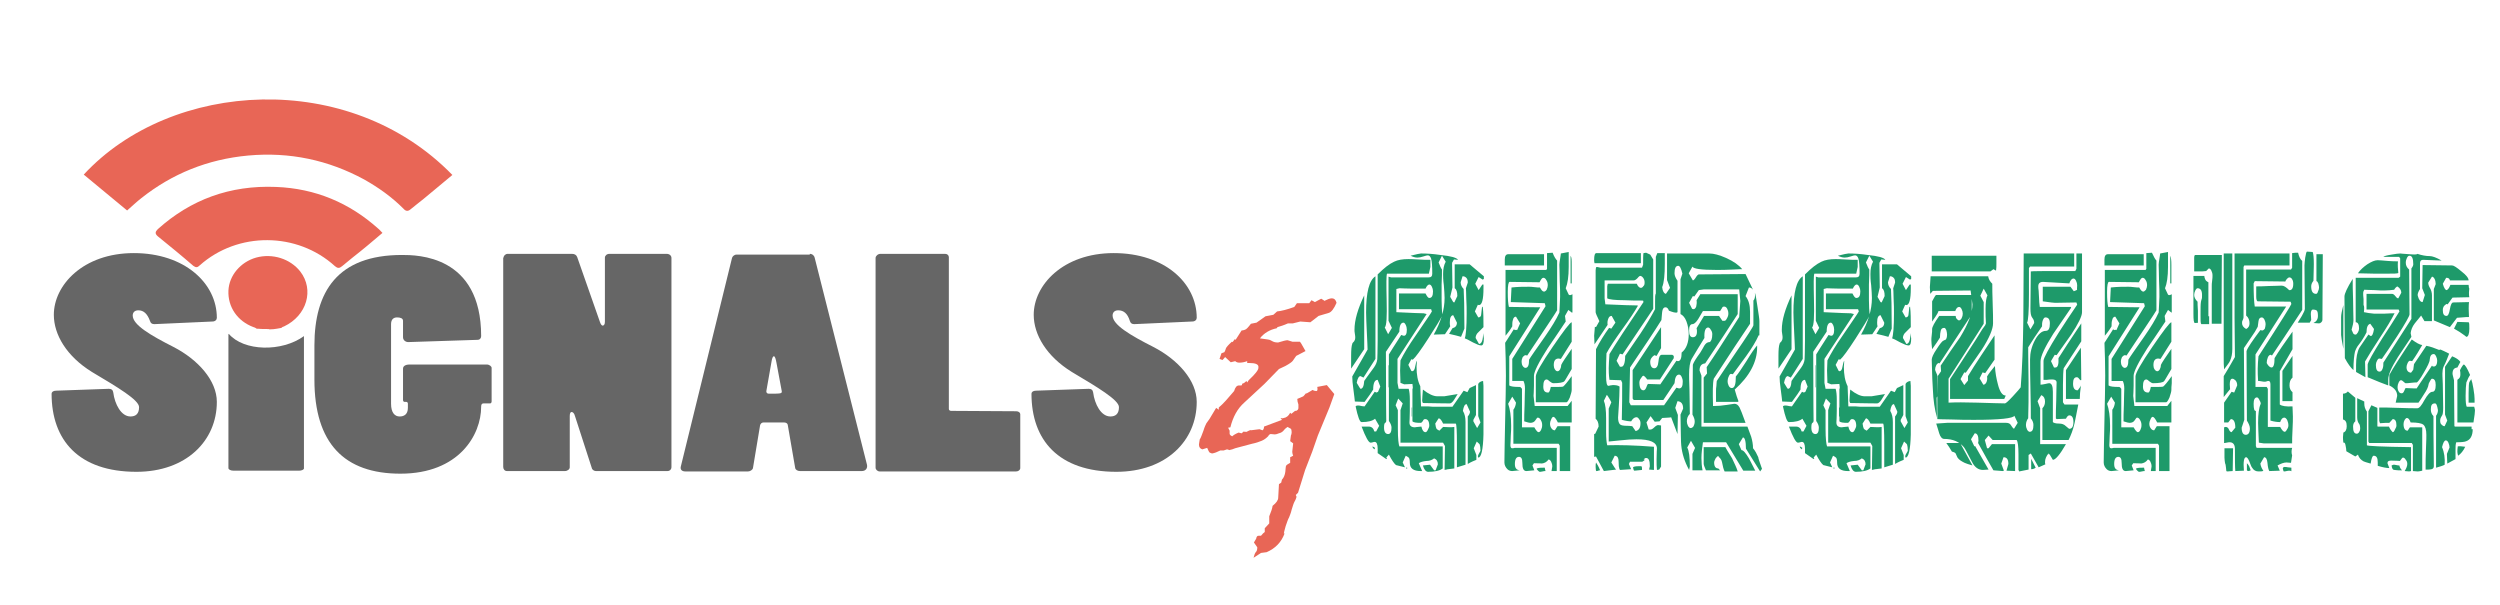
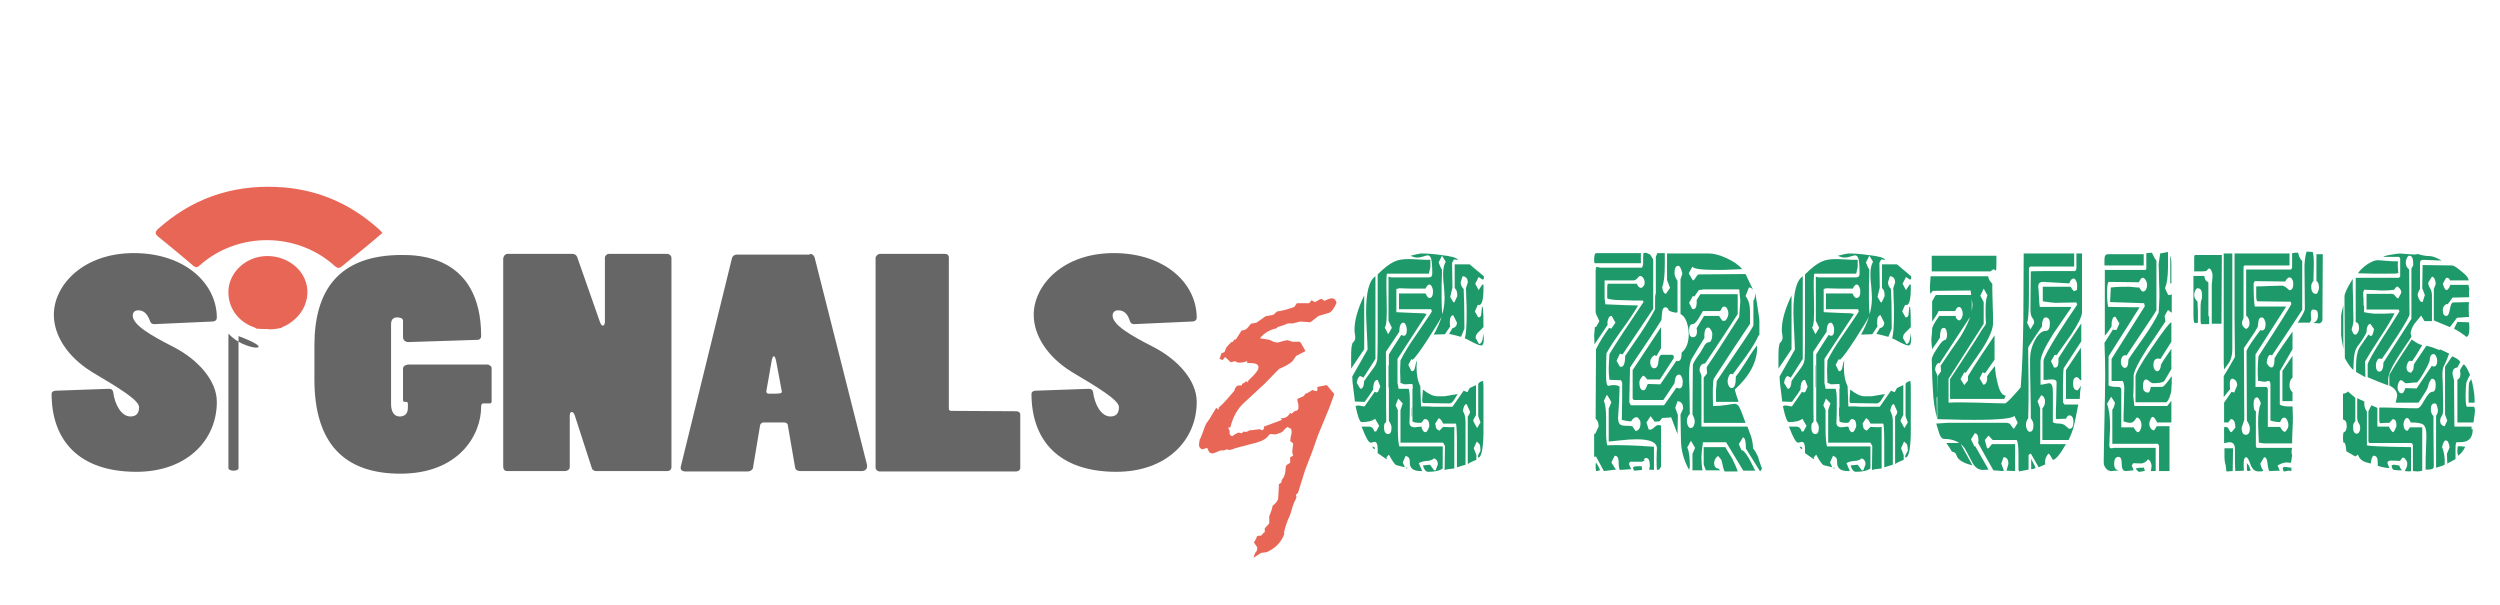
<svg xmlns="http://www.w3.org/2000/svg" version="1.1" id="Layer_1" x="0px" y="0px" viewBox="0 0 668.7 161.7" style="enable-background:new 0 0 668.7 161.7;" xml:space="preserve">
  <style type="text/css">
	.st0{display:none;fill:#C7120E;}
	.st1{fill:#1E9A6A;}
	.st2{display:none;fill:#E86656;}
	.st3{fill:#E86656;}
	.st4{display:none;fill:#C7110D;}
	.st5{fill:#C7110D;}
	.st6{fill:#666666;}
</style>
  <path class="st0" d="M229.7,142.9c0,2.9,0,5.8,0,8.7c-0.9,0-1.8,0-2.7,0c-0.3,0-0.5,0.2-0.6,0.4c-0.9,1.7-1.7,3.5-2.7,5.2  c-0.9,1.6-2,3.1-3.1,4.6c0.5,0.7,1.1,1.5,1.7,2.3c0.8,1.1,1.5,2.1,2.3,3.2c-13,0-26,0-39,0c0-6.7,0-13.5,0-20.2c0.1,0,0.2,0,0.2-0.1  c0.5-0.4,0.9-0.8,1.4-1.1c1.9-1.4,3.8-2.6,5.8-3.7c0.2-0.1,0.4-0.2,0.2-0.5c-0.5-0.7-1.1-1.4-1.6-2.1c-2.2-3-2.6-6.4-1.7-10  c0.9-3.3,3.1-5.3,5.9-6.7c0.5-0.2,0.9-0.5,1.4-0.7c3.9,0,7.7,0,11.6,0l0.1,0.1c1.4,0.6,2.7,1.3,3.8,2.3c1.9,1.7,3.1,3.7,3.4,6.4  c0.2,2-0.1,4-0.9,5.8c-1.2,2.7-3.2,4.6-5.5,6.2c-0.7,0.5-1.5,0.9-2.2,1.4c2.4,3.2,4.7,6.5,7.1,9.7c0.5-0.8,0.9-1.4,1.4-2.1  c1.7-2.7,3.3-5.5,4.5-8.5c0.2-0.5,0.4-0.6,0.8-0.6c1,0,2.1,0,3.1,0C226.4,142.9,228,142.9,229.7,142.9z M208.9,162.7  c0-0.1-0.1-0.2-0.1-0.2c-0.9-1.3-1.8-2.6-2.7-3.9c-1.3-1.9-2.6-3.8-3.9-5.6c-0.9-1.3-1.7-2.6-2.6-3.8c-0.2-0.3-0.3-0.3-0.6-0.2  c-1.4,0.7-2.8,1.5-4,2.5c-1.5,1.2-2.8,2.6-3.5,4.5c-0.6,1.5-0.6,3-0.2,4.6c0.4,1.4,1.1,2.6,2.1,3.6c1.5,1.6,3.2,2.3,5.2,2.5  c1.9,0.1,3.7-0.2,5.5-0.8C205.9,165.1,207.5,164.2,208.9,162.7z M202,137.4c0.6-0.3,1.1-0.5,1.5-0.8c1.2-0.7,2.3-1.6,2.9-2.9  c0.5-1,0.7-2.1,0.1-3.1c-0.4-0.6-1-1.2-1.6-1.6c-1-0.7-2.1-0.6-3.2-0.5c-1,0.1-1.9,0.7-2.5,1.7s-0.7,2.1,0.1,3.1  C200.3,134.7,201.1,136.1,202,137.4z" />
  <g>
    <path class="st1" d="M396.9,90.5c0,1.3-0.2,1.9-0.7,1.9s-1.2-0.3-2.2-0.8c-1.2-0.7-1.9-1-2.2-1.1c0.3-0.8,0.5-3,0.5-6.6   c0-1.1,0-2.5-0.1-4.1c0-1.6-0.1-2.5-0.1-2.7l0.5-1.5c0-0.6-0.1-1-0.4-1.3s-0.6-0.4-0.9-0.4h-0.1l-0.5,1.6c0,0.7,0.3,1.3,0.8,1.8   c0.1,1.5,0.2,5,0.2,10.6l-0.9,2.2c-0.7-0.2-1.8-0.5-3.2-0.8l0.9-1.5c0.8-0.2,1.2-0.7,1.2-1.5l-1-2c-0.6,0.1-0.9,0.7-0.9,1.9   c0,0.4,0,0.7,0.1,1.1l-1.4,2.1l-3,0.1c1.9-3.4,2.9-6.6,2.9-9.8c0-0.9-0.1-2-0.2-3.4c-0.2-1.4-0.2-2.4-0.2-3c0-1.3,0.2-2.4,0.7-3.3   l-1-1.6l-0.9,1.8c0.3,0.8,0.6,1.5,0.9,1.9c0,0.7,0,2.1-0.1,4c0,1.8,0,3.1,0,4.2c0,1.6,0.1,2.9,0.2,4c-0.5,1.1-1.8,3.2-3.8,6.3   c-2,3.1-3.4,5-4.1,5.6l-0.4-0.1l-0.8,1.5l0.8,1.6l0.2,0.1c0.4,0,0.7-0.4,0.8-1.1c0.2-0.9,0.3-1.5,0.5-1.7l-0.1,1.6   c0,2.1,0.3,3.8,1,5.2l0.2,5.4c0.5,0,1.1,0,1.9,0c0.9,0.1,1.5,0.1,1.9,0.1h4.6l3-4.3l1,0.4l0.6-1.1l1.7-0.8v8l-0.7,1.3v0.4l1,1.8   l0.9-1.5l-0.6-1.7v-8.6c0.2-0.4,0.6-0.7,1.3-0.8l0.1,1.3c0,4.3,0,8.7,0,13c-0.1,4.1-0.6,6.2-1.4,6.2l-0.1-0.4   c0-0.1,0.2-0.6,0.7-1.4c0-0.8-0.1-1.4-0.2-1.7c-0.1-0.2-0.4-0.4-0.8-0.8l-0.8,1.8l0.7,1.8v1.3c-0.5,0.2-1.3,0.5-2.3,1.1v-12.7   c0.4-0.5,0.6-0.9,0.6-1.3l-0.9-2c-0.5,0-0.8,0.6-1,1.8c0.5,0.8,0.7,1.8,0.7,3v11.4l-2.3,0.7c0-2.1,0-4.1,0-6.2   c0-3.4-0.1-5.3-0.3-5.5H386c-0.4-0.9-0.8-1.4-1.2-1.4l-0.9,1.4c0.1,0.7,0.2,1.1,0.3,1.3s0.4,0.4,0.8,0.6l1-1c1.4,0.1,2.4,0.1,3,0   v11.1l-1.6,0.2c-0.1,0-0.2,0-0.5,0.1c-0.2,0-0.4,0.1-0.5,0.1l0.1-6.4l-0.5-0.9h-11.4v-8.7l0.6-1.8l-1.2-1.3l-0.7,1.8l0.6,1.3   c0,1.7,0,3.4,0,5c0,2.7,0.2,4.2,0.4,4.7h11.6v5.9c-0.8,0.6-2.1,0.9-3.9,0.9c-0.6,0-1.1-0.6-1.4-1.7l1.9-0.2l1.1,1.5h0.4l0.6-1.6   c0-0.8-0.3-1.3-1-1.6c-0.5,0.4-1.1,0.7-2.1,0.7c-0.9,0.1-1.6,0.3-2,0.6l0.9,2.1H380c-1.9,0-2.9-0.7-2.9-2.2c0-0.7-0.1-1.2-0.3-1.4   c-0.3-0.2-0.5-0.4-0.8-0.5l-0.8,1.8l0.6,1.3c-1.3-0.3-2.1-0.5-2.4-0.6c-0.5-0.4-1.1-1.3-1.9-2.8l-0.7,0.8l0.2,0.2l-0.2,0.2   l-2.3-1.6V120c0-1.2-0.3-1.8-0.8-1.8c-0.1,0-0.3,0-0.5,0.1c-0.3,0.1-0.5,0.1-0.6,0.1c-0.5,0-1.3-1.4-2.4-4.3c0.6,0,1.2,0,1.9,0   c0.8,0,1.3,0.5,1.5,1.3h0.5l0.8-1.5l-1.1-1.9c-0.7,0.6-1.9,0.9-3.6,0.9c-0.5,0-1-1.4-1.6-4.2c0.1-0.2,0.5-0.3,1.1-0.2   c0.4,0.1,0.9,0.2,1.3,0.2l2.7-3.9l0.5,0.2l0.4-0.2l0.6-1.4l-0.7-1.8c-0.8,0-1.2,0.9-1.2,2.6c-0.4,0.7-1.2,1.8-2.3,3.3l-2.6-0.1   c0-0.4-0.2-1.5-0.4-3.3c-0.2-1.4-0.3-2.5-0.3-3.4l4.1-7.2c0-0.8-0.1-2.3-0.2-4.6c-0.1-2.3-0.2-4-0.2-5.3c0-5.4,0.8-8.6,2.5-9.7V96   l-3.2,5l-0.8-0.4c-0.4,0-0.8,0.6-1,1.8c0.6,1.1,1,1.6,1,1.6c0.6,0,0.9-0.7,1-2.1c0.1-0.2,1-1.4,2.6-3.6c0.5-0.7,0.8-1.4,0.9-2.2   c0-0.5,0.1-2.2,0.1-5V73.4c1.7-1.7,3.1-2.8,4.4-3.4c1-0.5,2.3-0.7,3.8-0.7c0.4,0,1.2,0,2.6,0.1c1.3,0.1,2.4,0.1,3.3,0.1v1.9   l-0.4,1.8H371c-0.2,0.4-0.2,2.7-0.1,7.1s0,6.8-0.5,7.3l0.9,1.8l1-1.7l-0.9-1.9V74l0.7,0.2h10c0.7,0,1-0.3,1-1c0-2-0.1-3.3-0.3-4   c-0.2-0.6-0.5-0.9-0.9-0.9c-0.2,0-0.6,0.1-1.2,0.3c-0.6,0.2-1.1,0.3-1.6,0.3c-0.6,0-1.2-0.2-1.8-0.5c1.6-0.4,2.5-0.6,2.8-0.6   c1.5,0,3.2,0.1,5.2,0.4c2.8,0.3,4.3,0.7,4.7,1.3l-1.1-0.1l-0.5,0.9l0.1,6.6l-0.6,2.5l0.8,1.4l0.3,0.1l0.8-1.7   c0-1.1-0.2-1.8-0.7-2.1v-6.4h4l3.8,3.2v0.7l-0.3,0.2l-1.1-0.7l-0.9,1.8l0.9,1.7l1-1.5h0.3v1c0,3-0.4,4.5-1.2,4.5   c-0.1,0-0.2,0-0.3-0.1l-0.8,1.8l0.9,1.6c0.5,0,0.8-0.3,0.8-0.9c0.1-0.6,0.1-1.2,0.2-1.8l0.2-0.2c0.2,1.6,0.2,3.4,0.2,5.5   c-0.1,0.1-0.5,0.5-1.3,1.3c-0.6,0.5-0.8,1.1-0.8,1.6l0.9,1.6c0.7,0,1.1-1,1.1-2.9L396.9,90.5z M364.9,93.4l-3.5,5.2v-3.4   c0-1.6,0.1-2.7,0.3-3.2c0-0.2,0.2-0.4,0.5-0.7c0.2-0.3,0.3-0.6,0.3-0.9s0-0.6-0.1-1.1s-0.1-0.8-0.1-1.1c0-2.6,0.9-5.6,2.6-9.2   L364.9,93.4L364.9,93.4z M367.8,119.8c-0.1,0.1-0.1,0.3-0.1,0.4c-0.1-0.1-0.3-0.2-0.4-0.3c-0.1-0.1-0.2-0.3-0.2-0.5   C367.2,119.4,367.5,119.6,367.8,119.8z M376.3,88.2c0-0.4-0.1-0.9-0.3-1.3c-0.2-0.4-0.4-0.6-0.6-0.6c-0.7,0-1.1,0.8-1.1,2.4   c-0.8,1.2-2,3-3.6,5.4c0,12.7,0.1,18.8,0.1,18.5c0,0.2-0.1,0.4-0.3,0.5c-0.2,0.1-0.3,0.5-0.3,1.3c0,1.1,0.4,1.7,1.1,1.7   c0.6,0,0.9-0.6,0.9-1.7c0-0.5-0.2-1.1-0.7-1.8V94.8c0.4-0.7,1.5-2.4,3.3-5.2l0.6,0.2C376,89.9,376.3,89.3,376.3,88.2z M371.4,103.6   h-0.1v-5.9h0.1V103.6z M383.3,77.9c0-0.4-0.1-0.8-0.3-1.2c-0.2-0.4-0.4-0.6-0.7-0.6c-0.3,0-0.7,0.4-1,1.1c-0.9,0-2.1,0-3.5,0   c-1.7,0-2.9-0.1-3.5-0.1l-0.8,0.2v6.2c4.1,0.2,6.6,0.3,7.3,0.3l0.8,0.2l-7.8,12v6.4l0.3,1.6h2.7c0.2,0.7,0.3,1.7,0.3,2.8   c0,0.8,0,1.9,0,3.2c0,1.7-0.1,2.7-0.1,3c0,0.9,0.5,1.3,1.5,1.3c-0.1,0,0.4-0.1,1.7-0.2c0.2,1,0.6,1.5,1.1,1.5   c0.2,0,0.4-0.2,0.6-0.6s0.4-0.8,0.4-1.1c0-1.2-0.4-1.8-1.1-1.8c-0.3,0-0.5,0.2-0.6,0.5c-0.2,0.3-0.4,0.5-0.6,0.5   c-1.2,0-1.9-0.1-2.2-0.4v-8.6c0,0,0.1-0.2,0.1-0.5l-0.1-0.9l-2.2,0.1c0,0-0.3-0.1-1-0.4l-0.1-3.3l0.1-2.7c0.9-1.8,2.2-4,4.1-6.7   c2.5-3.7,4-5.8,4.3-6.4l-0.2-0.6h-8.6v-4.2h7.1c0.4,0.8,0.7,1.2,1,1.2C383,79.7,383.3,79.1,383.3,77.9z M376.4,125.3h-0.3v-0.2h0.3   V125.3z M377.7,111.4h-0.1V109h0.1V111.4z M389.9,105.4c-0.3,0.5-0.6,1-1,1.6s-0.8,0.9-1.1,0.9c0,0-2.4,0-7.2-0.1   c-0.1-0.2-0.2-0.4-0.2-0.6c0-0.6,0.1-1.6,0.2-3c1.5,1.2,2.8,1.8,3.9,1.8h1.8L389.9,105.4z" />
-     <path class="st1" d="M420.4,83.6l-0.9-0.7l-0.9,1.6l0.2,1.5c-1.6,2.4-3.2,4.8-4.8,7.1c-2.5,3.9-3.7,6.4-3.7,7.4c0,0.7,0,1.6,0,2.7   c0,1.4-0.1,2.3-0.1,2.7l0.3,2.7h8.8l1.1-1.4v5.8h-3.7c-0.5-1-0.9-1.5-1.2-1.5c-0.2,0-0.4,0.2-0.6,0.7c-0.2,0.4-0.3,0.8-0.3,1.1   c0,0.5,0.1,0.9,0.4,1.3s0.6,0.5,0.9,0.5l0.7-1.1h3.4v12h-2.8v-6.8l-0.3-0.5h-12.1v-9.1c0.3-0.4,0.6-1,0.7-1.9l-1-1.6l-1.1,1.9   c0.5,1.4,0.8,3.3,0.8,5.9c0,0.6,0,1.5-0.1,2.7c0,1.2-0.1,2-0.1,2.5c0,0.4,0.1,0.6,0.2,0.7s0.3,0.1,0.5,0.1c0.3-0.1,0.5-0.1,0.5-0.1   h11.2v6.2H415l0.2-1.2c0-0.5-0.1-0.9-0.3-1.3c-0.2-0.4-0.5-0.6-0.7-0.6c-0.4,0.6-1,1-1.9,1.1c0.5,0-0.2-0.1-2-0.1l-0.4,0.6l0.5,1.3   l-2.1,0.2c-0.8,0-1.1-0.7-1.1-2.2c0-1.1-0.3-1.6-0.9-1.6c-0.7,0-1.1,0.6-1.1,1.9c0,1.1,0.4,1.6,1.3,1.7l-2,0.2   c-0.4,0-0.9-0.1-1.3-0.5c-0.5-0.5-0.8-1.1-0.8-1.8c0-2.2,0.1-6,0.2-11.5c0.1-5,0.2-8.9,0.2-11.7c0-3.2-0.1-6.2-0.2-8.8l2.3-3.6   l0.4,0.2l0.2-0.1l0.3,0.1l0.8-1.8l-1.1-1.8c-0.4,0-0.7,0.3-0.8,0.8c-0.2,0.5-0.2,1.2-0.2,1.8c-0.2,0.4-0.8,1.3-1.8,2.5V72.2h10.9   l0.2-0.3v-4.2l1.5-0.1c0.4,1.1,0.9,1.8,1.2,2.1V83c-0.5,0.9-3.2,4.9-8,12.1l-0.4-0.1c-0.3,0-0.5,0.2-0.8,0.5   c-0.2,0.4-0.3,0.8-0.3,1.3c0,0.4,0.1,0.8,0.3,1.1c0.2,0.3,0.5,0.5,0.7,0.5c0.7,0,1-0.7,1-2.2c0.4-0.7,1.8-2.7,4.2-6.1   c1.8-2.6,3.1-4.7,3.9-6.5c0.1-1.2,0.1-2.6,0.2-4.2c0-1.1,0-2.5-0.1-4.3c0-2.1-0.1-3.5-0.1-4.3c0-0.4,0.1-0.9,0.2-1.6   s0.2-1.2,0.2-1.4l2.1-0.4v4c0,2.6-0.3,4.5-0.8,5.7l0.8,1.7c0.2,0.2,0.5,0.2,1-0.1v4.9H420.4z M413,71h-10.5c0,0,0-0.5,0-1.6   c0-0.9,0.3-1.4,0.9-1.4h9.6V71z M414,76.3c0-0.5-0.1-1-0.4-1.4c-0.2-0.4-0.5-0.6-0.8-0.6s-0.6,0.4-1,1.2l-8-0.1   c-0.3,0-0.5,0.9-0.5,2.7c0,1.9,0.1,3.2,0.3,4h0.5l7.9,0.1l-8.3,13.1v7.8c0.4,0.3,1.3,0.4,2.8,0.4c0.2,0,0.4,0.2,0.6,0.5v10.3h3.3   c0.5,0.9,0.9,1.3,1.1,1.3c0.3,0,0.5-0.2,0.7-0.6s0.3-0.8,0.3-1.3s-0.1-0.9-0.4-1.4c-0.2-0.4-0.5-0.6-0.8-0.6   c-0.1,0-0.3,0.2-0.6,0.7c-0.3,0.5-0.8,0.7-1.4,0.7c-0.2,0-0.7-0.1-1.6-0.4c0-0.9,0-2.4,0.1-4.4c0-2,0.1-3.4,0.1-4.4   c0-0.7-0.1-1.4-0.4-2h-3V96l8.9-14.1l-0.2-0.8l-9.1-0.3l0.2-3.9c1.7-0.2,3.2-0.2,4.6-0.2c0.4,0,0.8,0,1.5,0.1s1.2,0.1,1.5,0.1   c0.4,0.7,0.7,1.1,1.1,1.1c0.2,0,0.5-0.2,0.7-0.5C413.9,77,414,76.7,414,76.3z M420.4,104.3c0,0.4-0.2,1.1-0.5,2   c-0.4,0.9-0.7,1.3-0.9,1.3h-8.2v-6.9c0-0.9,1.5-3.5,4.5-7.9s4.7-6.6,5.1-6.6v5.2l-2.9,4.6l-0.6-0.1c-0.9,0-1.3,0.6-1.3,1.8   c0,0.4,0.1,0.8,0.3,1.1c0.2,0.3,0.4,0.5,0.7,0.5c0.3,0,0.5-0.2,0.7-0.5c0.2-0.4,0.3-0.8,0.3-1.2c0.2-0.5,1.2-2,2.8-4.3v5.4   c-1.3,2.2-1.9,3.3-2,3.3c-0.3,0.3-1.3,0.5-2.9,0.5c-0.3,0-0.6-0.2-1-0.5c-0.3-0.3-0.6-0.5-0.8-0.5c-0.6,0-0.9,0.6-0.9,1.9   c0,1.1,0.4,1.6,1.3,1.6c0.3,0,0.5-0.5,0.7-1.5h0.5c1.7,0,2.6,0,2.8-0.1c0.3-0.2,1.1-1.1,2.3-2.8c0,0.5,0,1.1,0,1.9   C420.4,103.3,420.4,103.9,420.4,104.3z M413.4,126c-0.2,0-0.5,0-0.8,0.1c-0.4,0.1-0.6,0.1-0.8,0.1c0,0-0.2-0.1-0.4-0.3   c-0.2-0.2-0.3-0.4-0.4-0.5c0.1-0.2,0.7-0.3,1.7-0.3h0.5C413.2,125.3,413.3,125.6,413.4,126z M420.4,70.9c0,3.6,0,5.2,0,4.9h-0.3   v-7.4C420.4,68.8,420.4,69.6,420.4,70.9z" />
    <path class="st1" d="M471.3,125.4l-0.5,0.7L467,120c0-2-0.3-3-0.8-3l-1.1,1.8l0.7,1.6c0.5,0,1.1,0.7,2,2.2c0.1,0.2,0.7,1.3,1.7,3.3   h-3.2l-4.6-7.6h-6.2c-0.2,1.5-0.4,2.9-0.4,4.2c0,1.2,0.1,2.3,0.3,3.3h-2.7v-4.4l0.7-1.6l-1.1-1.9l-1,1.8c0.5,0.9,0.7,2.6,0.7,5.1   l-0.2,0.9c-1.2-2.2-1.9-4.4-2.1-6.6c-0.1-0.7-0.1-3.4-0.2-8.2l0.7-1.6c0-1.3-0.5-1.9-1.5-2l-0.6,1.8l0.7,1.9l-0.1,5.1l-1.7-4.5   c-0.1,0.1-0.9,0.1-2.4,0.2l-0.7,0.9l-1.3,0.1l-1.1-1.5l-1.1,1.7l0.6,1.9h0.5c0.2,0,0.6-0.2,1-0.6s0.8-0.6,1-0.6l0.8,0.1v11   l-0.5,0.8l-0.6,0.1c-0.1-0.8-0.1-1.7-0.1-2.9c0-1.8,0.1-2.7,0.1-2.8c0-1.7-1.8-2.5-5.5-2.5c-1.2,0-2.6,0.1-4.4,0.3   c-1.8,0.2-2.8,0.3-3,0.3v-8.8l0.7-1.7c-0.7-1.4-1.2-2-1.2-2l-0.8,1.6c0.4,0.9,0.6,2.5,0.6,4.7c0,0.4,0,1,0,1.8s0,1.5,0,1.9   c0,1.5,0.1,2.7,0.3,3.5c3.2-0.1,7.4,0,12.5,0.4v6.2l-1.3-0.1l0.2-0.9c0-1.5-0.3-2.2-1-2.2c-0.3,0-0.5,0.2-0.7,0.5   c0,0,0.1,0,0.1-0.1c0.1,0,0.2,0,0.2,0.1s-0.1,0.2-0.3,0.3c-0.2,0.1-0.3,0.2-0.3,0.2H436l-0.3,0.6l0.6,1.4l-2.9,0.2   c-0.2,0-0.3-0.3-0.4-1c0-1-0.1-1.6-0.1-1.8c-0.1-0.7-0.5-1-1-1l-0.9,1.8c0.8,1.3,1.2,1.9,1.3,1.9L429,126l-2.1-3.9l-0.5,0.1v-6.1   l0.3-0.1l0.9-1.9c0-1-0.3-1.7-0.8-2.1l0.1-18.6c1-2,2.2-3.9,3.5-5.7l0.6,0.2l1.1-1.6l-1-1.8c-0.4,0-0.7,0.2-0.9,0.7   c-0.2,0.5-0.3,1-0.2,1.7l-3.5,5.2l-0.1-2.3l0.2-2.4l0.3,0.1l0.9-1.6c-0.7-1.4-1-2.2-1-2.4V72.3l0.1-0.8c0.2-0.1,0.5-0.1,0.7,0   c0.4,0.1,0.6,0.1,0.7,0.1h10.9l0.3-0.8c0-1.5,0-2.6,0.1-3.1l0.7-0.1l1.1,0.5l0.8,1.3v13.2L434,94.8l-0.7-0.2l-0.9,1.9l0.9,1.6h0.4   c0.6,0,1-1,1-2.9c1.4-2,2.7-4,4.1-6c1.6-2.4,2.9-4.6,3.9-6.5v-2c0-1.2,0-1.9,0.2-2.2v-9.8l0.4-1h2v2.8c0,3-0.2,5.1-0.7,6.3   c0.1,1.1,0.5,1.7,1,1.8l1.1-1.6l-0.8-2.1v-7.1h11.3c1.2,0,2.7,0.4,4.5,1.2c2,0.9,3.4,1.9,4.3,3c-0.1,0-1,0-2.6,0.1   c-1.7,0.1-3.1,0.1-4.3,0.1c-4,0-6.2-0.3-6.4-0.9l-1,1.8l1.1,1.9c0.2,0,0.5-0.3,0.8-0.8s0.6-0.8,0.8-0.8l12.5-0.1l2,4.2   c-0.3-0.4-0.7-0.6-1-0.6h-0.1l-0.9,2.3c0.8,1,1.2,2.4,1.2,4.2c0,0.3,0,0.8,0,1.5s0,1.3,0,1.7c-2.2,3.2-5.4,8.1-9.7,14.7   c-0.3,1.2-0.3,3.6-0.2,7.3c1.3,0,2.5-0.1,3.7-0.3c1.2-0.2,1.9-0.3,2-0.3c0.6,0,1,0.3,1.4,1c0.2,0.4,0.8,1.8,1.6,4.1h-11.2V101   l0.9-1.1l-0.1-1.7c2-2.9,4.9-7.4,8.7-13.4l0.3-4.3l-0.3-3.1h-9.4l-1.4,0.2l-1.2,1.7l-0.4-0.1l-1,1.8l0.8,1.6l0.3,0.1   c0.4,0,0.6-0.2,0.8-0.7c0.1-0.5,0.2-1,0.1-1.7l1-1.6h10V84c-1.9,3-4.8,7.4-8.7,13.2c-1,0.1-1.5,0.7-1.5,1.9l0.5,1.4v13.6h12.3   c0.3,0.9,0.7,1.8,1,2.7c0.3,1,0.5,2.1,0.5,3.1c0.6,0.7,1,1.5,1.4,2.4C470.3,122.5,470.6,123.5,471.3,125.4z M438.9,70.4h-12.4   c-0.1-0.4-0.1-0.7-0.1-0.9c0-1.2,0.2-1.8,0.6-1.8h11.9V70.4z M428,125.8c-0.1,0-0.3,0-0.5,0.1s-0.4,0.1-0.5,0.1s-0.2-0.4-0.2-1.1   c0-0.5,0-0.9,0.1-1.2C427.2,124.1,427.6,124.8,428,125.8z M439.9,75.6c0-0.5-0.1-0.9-0.4-1.3s-0.6-0.5-0.8-0.5   c-0.1,0-0.4,0.2-0.7,0.6c-0.4,0.4-0.7,0.6-1,0.6h-7.8v4.8l0.2,1.6c4.4,0.2,7.3,0.3,8.6,0.3l0.1,0.1c-0.9,1.6-2.3,3.7-4.2,6.3   c-2,2.8-3.4,4.9-4.2,6.4c-0.1,1.5-0.1,3.6-0.1,6.1c0,1.7,0.2,2.6,0.6,2.6c0.1,0,0.2,0,0.5-0.1c0.3,0,0.5-0.1,0.7-0.1   c0.8,0,1.4,0.1,1.8,0.4c0,1.6-0.1,3.4-0.2,5.2c-0.1,1.8-0.2,2.9-0.2,3.1c0,0.9,0.2,1.5,0.5,1.8s1,0.4,2,0.4c0.1,0,0.6,0,1.3,0.1   l0.9,1.3c0.9-0.2,1.3-0.9,1.3-2.1c0-0.4-0.1-0.8-0.4-1.1c-0.2-0.4-0.5-0.5-0.7-0.5c-0.5,0-1,0.4-1.4,1.1c-0.6,0-1.4-0.1-2.5-0.4   c0.1-3.4,0.1-6.7,0.1-9.9l-0.3-0.7h-0.3l-2.8-0.1c-0.2-1.4-0.2-2.5-0.2-3.1c0-0.9,0.1-2.2,0.2-3.8c1.7-2.8,4.7-7.4,9.1-13.9   l-0.1-0.4c-1.7,0-3.3,0-5-0.1c-2.6,0-4.1-0.2-4.6-0.5c0-1.9,0-2.9,0-3.2c0.1-0.5,0.1-0.7,0.2-0.7l0,0h7.7c0.3,0.7,0.7,1.1,1.1,1.1   c0.3,0,0.5-0.2,0.7-0.5C439.8,76.4,439.9,76,439.9,75.6z M451.7,89.4c0-1.2-0.2-2.3-0.6-3.4s-1-1.7-1.6-2v-9.3l0.5-1.5   c-0.3-1.4-0.7-2.1-1.1-2.1c-0.7,0-1,0.7-1,2c0,0.6,0.3,1.3,0.8,2v8.3l-0.1,0.2c-0.5,0.1-1.2-0.1-2.2-0.5c-0.2-0.6-0.5-0.9-0.9-0.9   c-0.5,0-0.8,0.4-0.9,1.2c0,0.1-0.1,0.8-0.2,2.2c-1.8,2.9-4.6,7.1-8.4,12.7l-0.2,9.3l0.4,0.8h8.9l3.3-4.7l0.7,0.2c0.7,0,1-0.6,1-1.8   c0-0.5-0.1-0.9-0.3-1.3c-0.2-0.4-0.4-0.6-0.7-0.6c-0.7,0-1.1,0.8-1.2,2.3c-0.7,1-1.6,2.5-3,4.5H437l-0.3-0.4V99   c1.7-2.5,4.2-6.4,7.6-11.5v5.6l-1.2,2.1l-0.6-0.2c-0.7,0.5-1.1,1.1-1.1,1.7c0,1.2,0.4,1.8,1.1,1.8c0.6,0,1-0.6,1.1-1.8   c0.1-1.2,0.4-1.8,0.9-1.8h2.8l0.4,0.3v0.6l-3.7,5.7h-3.4c-0.5-0.7-0.9-1-1-1c-0.2,0-0.4,0.2-0.7,0.7c-0.3,0.4-0.4,0.8-0.4,1   c0,1.5,0.4,2.2,1.1,2.2c0.3,0,0.6-0.3,0.8-0.9c0.2-0.6,0.4-0.9,0.5-0.8l3.2,0.1l4.3-6.3l0.4,0.1c0.7,0,1-0.8,1-2.3   C451.1,93.3,451.7,91.5,451.7,89.4z M439.2,125.7l-2,0.2c-0.2,0-0.3-0.3-0.4-0.9c0.2-0.2,0.7-0.3,1.5-0.3h0.7   c0.1,0,0.1,0.1,0.2,0.4C439.2,125.4,439.2,125.6,439.2,125.7z M458,89.4c0-0.4-0.1-0.8-0.4-1.2c-0.2-0.4-0.5-0.6-0.7-0.6   c-0.7,0-1.1,0.9-1,2.8c-1.1,1.8-2.3,3.7-3.4,5.6c-0.5,0.9-0.7,2.3-0.7,4.2c0,0.4,0,1.7,0.1,4c0,2.3,0.1,4.4,0.1,6.5   c-0.6,0.6-0.8,1.3-0.8,2c0,0.4,0.1,0.8,0.3,1.2c0.2,0.4,0.5,0.6,0.7,0.6c0.3,0,0.6-0.2,0.8-0.5c0.2-0.4,0.3-0.8,0.3-1.3   s-0.2-1.1-0.6-1.8l0.1-13.2c0-0.1,0-0.2,0.1-0.4c0.2-0.5,0.8-1.5,1.9-3c0.4-0.7,0.8-1.3,1.1-1.9c0.4-0.6,0.8-0.9,1.4-0.9   C457.7,91.3,458,90.6,458,89.4z M462.3,83.9c0-0.5-0.1-0.9-0.3-1.3c-0.2-0.4-0.5-0.6-0.8-0.6s-0.5,0.1-0.6,0.4   c-0.3,0.4-0.4,0.7-0.5,0.8h-4.6c-0.4,0.7-0.9,1.5-1.3,2.2c-0.6,0.9-1.1,1.3-1.5,1.3c-0.6,0-0.9,0.6-0.9,1.7c0,1.2,0.3,1.8,1,1.8   s1.1-0.5,1.1-1.5c0-0.3,0-0.6-0.1-0.9l2-3.3h4c0.2,0.3,0.5,0.7,0.9,1.3h0.6c0.2,0,0.4-0.2,0.6-0.6   C462.2,84.7,462.3,84.3,462.3,83.9z M464.8,126.1h-3.5c-0.3-0.6-0.5-1.4-0.7-2.5c-0.1-0.6-0.5-1.1-0.9-1.4v-0.1   c0-0.1,0-0.1-0.1-0.1c-0.2,0-0.4,0.2-0.7,0.6c-0.2,0.4-0.4,0.8-0.4,1.1c0,1.1,0.4,1.6,1.1,1.6c0,0,0.2,0.2,0.5,0.5h-3.8   c-0.4-0.9-0.6-1.5-0.6-1.8v-4.4h5.8c0.1,0.2,0.7,1.3,1.8,3C464,124.1,464.5,125.1,464.8,126.1z M470.4,89.7   c-0.7,1.6-1.8,3.4-3.3,5.5c-1.2,1.6-2.4,3.3-3.6,4.9L463,100c-0.2,0-0.4,0.2-0.6,0.7c-0.2,0.4-0.3,0.9-0.3,1.2   c0,0.5,0.1,0.9,0.3,1.3c0.2,0.4,0.5,0.6,0.8,0.6c0.8,0,1.1-1,1.1-3.1c0.7-0.8,1.6-2.2,2.9-4.2c1.2-2,2.1-3.3,2.8-4.1v0.5   c0,3.9-2,7.7-6,11.3c0.4,1.4,0.7,2.4,1,3.1l-0.1,0.2H459c0,0.3,0-0.6,0-2.9c0-0.4,0-0.8,0.1-1.4c0-0.6,0.1-1,0.1-1.3   c1.1-1.6,2.7-4.1,4.9-7.3c3.3-4.8,4.9-7.3,4.9-7.6v-6.6c0.4-0.4,0.5-1.1,0.4-2.1c0.2,0.5,0.4,1.8,0.7,3.8c0.3,2,0.5,3.2,0.5,3.8   v3.8C470.6,89.7,470.4,89.7,470.4,89.7z" />
    <path class="st1" d="M511.2,90.5c0,1.3-0.2,1.9-0.7,1.9s-1.2-0.3-2.2-0.8c-1.2-0.7-1.9-1-2.2-1.1c0.3-0.8,0.5-3,0.5-6.6   c0-1.1,0-2.5-0.1-4.1c0-1.6-0.1-2.5-0.1-2.7l0.5-1.5c0-0.6-0.1-1-0.4-1.3s-0.6-0.4-0.9-0.4h-0.1l-0.5,1.6c0,0.7,0.3,1.3,0.8,1.8   c0.1,1.5,0.2,5,0.2,10.6l-0.9,2.2c-0.7-0.2-1.8-0.5-3.2-0.8l0.9-1.5c0.8-0.2,1.2-0.7,1.2-1.5l-1-2c-0.6,0.1-0.9,0.7-0.9,1.9   c0,0.4,0,0.7,0.1,1.1l-1.4,2.1l-3,0.1c1.9-3.4,2.9-6.6,2.9-9.8c0-0.9-0.1-2-0.2-3.4c-0.2-1.4-0.2-2.4-0.2-3c0-1.3,0.2-2.4,0.7-3.3   l-1-1.6l-0.9,1.8c0.3,0.8,0.6,1.5,0.9,1.9c0,0.7,0,2.1-0.1,4c0,1.8,0,3.1,0,4.2c0,1.6,0.1,2.9,0.2,4c-0.5,1.1-1.8,3.2-3.8,6.3   c-2,3.1-3.4,5-4.1,5.6l-0.4-0.1l-0.8,1.5l0.8,1.6l0.2,0.1c0.4,0,0.7-0.4,0.8-1.1c0.2-0.9,0.3-1.5,0.5-1.7l-0.1,1.6   c0,2.1,0.3,3.8,1,5.2l0.2,5.4c0.5,0,1.1,0,1.9,0c0.9,0.1,1.5,0.1,1.9,0.1h4.6l3-4.3l1,0.4l0.6-1.1l1.7-0.8v8l-0.7,1.3v0.4l1,1.8   l0.9-1.5l-0.6-1.7v-8.6c0.2-0.4,0.6-0.7,1.3-0.8l0.1,1.3c0,4.3,0,8.7,0,13c-0.1,4.1-0.6,6.2-1.4,6.2l-0.1-0.4   c0-0.1,0.2-0.6,0.7-1.4c0-0.8-0.1-1.4-0.2-1.7c-0.1-0.2-0.4-0.4-0.8-0.8l-0.8,1.8l0.7,1.8v1.3c-0.5,0.2-1.3,0.5-2.3,1.1v-12.7   c0.4-0.5,0.6-0.9,0.6-1.3l-0.9-2c-0.5,0-0.8,0.6-1,1.8c0.5,0.8,0.7,1.8,0.7,3v11.4L504,125c0-2.1,0-4.1,0-6.2   c0-3.4-0.1-5.3-0.3-5.5h-3.4c-0.4-0.9-0.8-1.4-1.2-1.4l-0.9,1.4c0.1,0.7,0.2,1.1,0.3,1.3c0.1,0.2,0.4,0.4,0.8,0.6l1-1   c1.4,0.1,2.4,0.1,3,0v11.1l-1.6,0.2c-0.1,0-0.2,0-0.5,0.1c-0.2,0-0.4,0.1-0.5,0.1l0.1-6.4l-0.5-0.9H489v-8.7l0.6-1.8l-1.2-1.3   l-0.7,1.8l0.6,1.3c0,1.7,0,3.4,0,5c0,2.7,0.2,4.2,0.4,4.7h11.6v5.9c-0.8,0.6-2.1,0.9-3.9,0.9c-0.6,0-1.1-0.6-1.4-1.7l1.9-0.2   l1.1,1.5h0.4l0.6-1.6c0-0.8-0.3-1.3-1-1.6c-0.5,0.4-1.1,0.7-2.1,0.7c-0.9,0.1-1.6,0.3-2,0.6l0.9,2.1h-0.5c-1.9,0-2.9-0.7-2.9-2.2   c0-0.7-0.1-1.2-0.3-1.4c-0.3-0.2-0.5-0.4-0.8-0.5l-0.8,1.8l0.6,1.3c-1.3-0.3-2.1-0.5-2.4-0.6c-0.5-0.4-1.1-1.3-1.9-2.8l-0.7,0.8   l0.2,0.2l-0.2,0.2l-2.3-1.6V120c0-1.2-0.3-1.8-0.8-1.8c-0.1,0-0.3,0-0.5,0.1c-0.3,0.1-0.5,0.1-0.6,0.1c-0.5,0-1.3-1.4-2.4-4.3   c0.6,0,1.2,0,1.9,0c0.8,0,1.3,0.5,1.5,1.3h0.5l0.8-1.5l-1.1-1.9c-0.7,0.6-1.9,0.9-3.6,0.9c-0.5,0-1-1.4-1.6-4.2   c0.1-0.2,0.5-0.3,1.1-0.2c0.5,0.1,0.9,0.2,1.3,0.2l2.7-3.9l0.5,0.2l0.4-0.2l0.6-1.4l-0.7-1.8c-0.8,0-1.2,0.9-1.2,2.6   c-0.4,0.7-1.2,1.8-2.3,3.3l-2.6-0.1c0-0.4-0.2-1.5-0.4-3.3c-0.2-1.4-0.3-2.5-0.3-3.4l4.1-7.2c0-0.8-0.1-2.3-0.2-4.6   c-0.1-2.3-0.2-4-0.2-5.3c0-5.4,0.8-8.6,2.5-9.7V96l-3.2,5l-0.8-0.4c-0.4,0-0.8,0.6-1,1.8c0.6,1.1,1,1.6,1,1.6c0.6,0,0.9-0.7,1-2.1   c0.1-0.2,1-1.4,2.6-3.6c0.5-0.7,0.8-1.4,0.9-2.2c0-0.5,0.1-2.2,0.1-5V73.4c1.7-1.7,3.1-2.8,4.4-3.4c1-0.5,2.3-0.7,3.8-0.7   c0.4,0,1.2,0,2.6,0.1c1.3,0.1,2.4,0.1,3.3,0.1v1.9l-0.4,1.8h-11.2c-0.2,0.4-0.2,2.7-0.1,7.1s0,6.8-0.5,7.3l0.9,1.8l1-1.7l-0.9-1.9   V74l0.7,0.2h10c0.7,0,1-0.3,1-1c0-2-0.1-3.3-0.3-4c-0.2-0.6-0.5-0.9-0.9-0.9c-0.2,0-0.6,0.1-1.2,0.3c-0.6,0.2-1.1,0.3-1.6,0.3   c-0.6,0-1.2-0.2-1.8-0.5c1.6-0.4,2.5-0.6,2.8-0.6c1.5,0,3.2,0.1,5.2,0.4c2.8,0.3,4.3,0.7,4.7,1.3l-1.1-0.1l-0.5,0.9l0.1,6.6   l-0.6,2.5l0.8,1.4l0.3,0.1l0.8-1.7c0-1.1-0.2-1.8-0.7-2.1v-6.4h4l3.8,3.2v0.7l-0.3,0.2l-1.1-0.7l-0.9,1.8l0.9,1.7l1-1.5h0.3v1   c0,3-0.4,4.5-1.2,4.5c-0.1,0-0.2,0-0.3-0.1l-0.8,1.8l0.9,1.6c0.5,0,0.8-0.3,0.8-0.9c0.1-0.6,0.1-1.2,0.2-1.8l0.2-0.2   c0.2,1.6,0.2,3.4,0.2,5.5c-0.1,0.1-0.5,0.5-1.3,1.3c-0.6,0.5-0.8,1.1-0.8,1.6l0.9,1.6c0.7,0,1.1-1,1.1-2.9L511.2,90.5z M479.2,93.4   l-3.5,5.2v-3.4c0-1.6,0.1-2.7,0.3-3.2c0-0.2,0.2-0.4,0.5-0.7c0.2-0.3,0.3-0.6,0.3-0.9s0-0.6-0.1-1.1s-0.1-0.8-0.1-1.1   c0-2.6,0.9-5.6,2.6-9.2L479.2,93.4L479.2,93.4z M482.1,119.8c-0.1,0.1-0.1,0.3-0.1,0.4c-0.1-0.1-0.3-0.2-0.4-0.3   c-0.1-0.1-0.2-0.3-0.2-0.5C481.5,119.4,481.8,119.6,482.1,119.8z M490.6,88.2c0-0.4-0.1-0.9-0.3-1.3c-0.2-0.4-0.4-0.6-0.6-0.6   c-0.7,0-1.1,0.8-1.1,2.4c-0.8,1.2-2,3-3.6,5.4c0,12.7,0.1,18.8,0.1,18.5c0,0.2-0.1,0.4-0.3,0.5c-0.2,0.1-0.3,0.5-0.3,1.3   c0,1.1,0.4,1.7,1.1,1.7c0.6,0,0.9-0.6,0.9-1.7c0-0.5-0.2-1.1-0.7-1.8V94.8c0.4-0.7,1.5-2.4,3.3-5.2l0.6,0.2   C490.3,89.9,490.6,89.3,490.6,88.2z M485.7,103.6h-0.1v-5.9h0.1V103.6z M497.6,77.9c0-0.4-0.1-0.8-0.3-1.2   c-0.2-0.4-0.4-0.6-0.7-0.6c-0.3,0-0.7,0.4-1,1.1c-0.9,0-2.1,0-3.5,0c-1.7,0-2.9-0.1-3.5-0.1l-0.8,0.2v6.2c4.1,0.2,6.6,0.3,7.3,0.3   l0.8,0.2L488,96v6.4l0.3,1.6h2.7c0.2,0.7,0.3,1.7,0.3,2.8c0,0.8,0,1.9,0,3.2c0,1.7-0.1,2.7-0.1,3c0,0.9,0.5,1.3,1.5,1.3   c-0.1,0,0.4-0.1,1.7-0.2c0.2,1,0.6,1.5,1.1,1.5c0.2,0,0.4-0.2,0.6-0.6s0.4-0.8,0.4-1.1c0-1.2-0.4-1.8-1.1-1.8   c-0.3,0-0.5,0.2-0.6,0.5c-0.2,0.3-0.4,0.5-0.6,0.5c-1.2,0-1.9-0.1-2.2-0.4v-8.6c0,0,0.1-0.2,0.1-0.5l-0.1-0.9l-2.2,0.1   c0,0-0.3-0.1-1-0.4l-0.1-3.3l0.1-2.7c0.9-1.8,2.2-4,4.1-6.7c2.5-3.7,4-5.8,4.3-6.4l-0.2-0.6h-8.6v-4.2h7.1c0.4,0.8,0.7,1.2,1,1.2   C497.3,79.7,497.6,79.1,497.6,77.9z M490.7,125.3h-0.3v-0.2h0.3V125.3z M492,111.4h-0.1V109h0.1V111.4z M504.2,105.4   c-0.3,0.5-0.6,1-1,1.6s-0.8,0.9-1.1,0.9c0,0-2.4,0-7.2-0.1c-0.1-0.2-0.2-0.4-0.2-0.6c0-0.6,0.1-1.6,0.2-3c1.5,1.2,2.8,1.8,3.9,1.8   h1.8L504.2,105.4z" />
    <path class="st1" d="M527.4,84.1l-8.6,13.1l-0.2-0.1c-0.2,0-0.5,0.2-0.7,0.6s-0.3,0.8-0.3,1.2c0,0.1,0.1,0.3,0.3,0.8   c0.2,0.4,0.3,0.7,0.3,0.8v5.5l-0.2,0.4l0.1,5.3c-0.6-2.1-1-4.7-1.1-7.6c-0.1-1.1-0.2-3.7-0.3-7.9c0-0.5,0.4-1.5,1.3-2.8   c0.9-1.4,1.5-2.2,1.9-2.3L520,91c0.5,0,0.8-0.5,0.8-1.5c0-0.4-0.1-0.8-0.2-1.2c-0.2-0.4-0.3-0.6-0.6-0.6c-0.5,0-0.8,0.3-0.9,0.8   c-0.1,0.4-0.2,1-0.2,1.8c-0.4,0.7-1.1,1.7-2.1,3.1c-0.1-1-0.2-1.8-0.2-2.4c0-0.3,0-0.8,0.1-1.4s0.1-1.2,0.1-1.6   c0-0.5,0.6-1.7,1.9-3.5h4.4c0,0.3,0.1,0.6,0.3,0.8s0.4,0.4,0.6,0.4c0.2,0,0.5-0.2,0.7-0.6s0.3-0.8,0.3-1.2c0-0.4-0.1-0.8-0.3-1.2   c-0.2-0.4-0.4-0.6-0.7-0.6c-0.4,0-0.8,0.4-1,1.1h-4.5c-0.1,0.4-0.4,0.9-0.8,1.5c-0.3,0.4-0.6,0.9-0.9,1.3v-5.4   c0.6-1.1,0.9-1.7,1.1-1.7h9.5L527.4,84.1L527.4,84.1z M556.9,83.5c0,1.1-1,3.1-2.9,6c-1.3,1.8-2.6,3.7-3.9,5.5l-0.5-0.1l-1,1.7   l0.8,1.7h0.4c0.6,0,0.9-0.8,0.8-2.5c1.2-1.9,3.2-5,6.1-9.3v4.8l-4.7,7.2c-0.1,0.6-0.2,2.1-0.2,4.4c0,1.6,0,3.1,0,4.7l0.4,0.6h3.7   c-0.5,2.5-0.8,4.2-1,5c-0.4,1.8-1,3.3-1.6,4.5h-7v-8.5c0.5-0.5,0.7-1.1,0.7-1.8c0-0.8-0.3-1.4-1-1.7l-1,1.6l0.7,1.9v9.6h6.9   c-1.6,2.8-2.8,4.2-3.5,4.2l-0.9-1.5l-0.6,0.2l0.5-0.2l-0.2-0.2c-0.6,0.8-0.9,1.5-0.9,2.3c0,0.2,0,0.4,0.1,0.6l-1.8,0.8l-2.1-3.7   l-0.6,0.4c0,0.9,0,2.1,0,3.9l-2.5,0.5l-0.2-0.4c0-4.9,0-6.3,0-4.2c0-2.2-0.2-3.5-0.5-3.8H533l-1.1-1.2l-1,1.2l0.6,2.2h0.4l0.9-1.1   h6.2v7.2l-2.3-0.1l0.5-1.8c0-1.2-0.4-1.8-1.3-1.8l-0.6,1.7l0.7,1.9l-0.3,0.1l-2.5-0.2c-0.9-1.6-2.3-4-4.1-7.3l0.1-0.6   c0-1.3-0.3-2-1-2l-1,1.6l0.9,1.9l0.2-0.1l3.6,6.3l-1.5,0.1c-1.2,0-2.2-0.7-2.9-2.1c-1.3-2.5-2-3.8-2.2-4c-1.2-1.4-2.9-2.2-5.3-2.2   c-0.5,0-1-0.5-1.3-1.5c-0.3-0.9-0.5-1.8-0.8-2.6l2.9-0.2h15.8c0.6,0,1,0.2,1.2,0.5c0.3,0.5,0.6,0.9,0.9,1.1l1-1.6l-0.9-1.9   c-0.3,0.7-3.9,1.1-10.7,1.1c-1.8,0-3.8,0-6.2-0.1c-2.3,0-3.5-0.1-3.7-0.1v-6.3l0.1-5.2l0.9-1.3l-0.1-1.5c1.7-2.5,3.4-5.1,5.2-7.6   c2.2-3.6,3.3-6.5,3.3-8.8l-0.5-3.7L517,77.8l-0.7,0.8l-0.1-1.8l0.2-2.9h15.4c0.1,0.8,0.5,1.4,1.1,2c0,1.1,0,2.8,0.1,5.3   c0.1,2.3,0.1,4,0.1,5.3c0,1.5-1,3.9-3,7c-1.4,2-2.8,4.1-4.3,6.2l-0.4-0.1l-1,1.8l1,1.6l1-1.2v-1.2c0.9-1.5,2.1-3.4,3.5-5.5   c2.4-3.6,3.6-5.4,3.6-5.4v6.5l-2.5,3.6l-0.7-0.2l-0.8,1.6l1,1.7c0.3,0,0.6-0.2,0.8-0.6s0.3-1,0.2-1.6c0.4-0.7,1.1-1.6,2.1-2.8   c0.1,1.8,0.4,3.4,0.8,4.9c0.5,2,1.2,3,2.1,3l-0.4,0.9h-14.5v-5.3c1.5-2.3,3.8-5.7,6.8-10.4l1.8-2.9L531,87l0.2-0.5   c-0.1-1.2-0.1-2.5-0.1-3.9c0-1.8,0.2-3,0.5-3.6l-1-1.8l-0.9,1.9l0.9,1.7v5.8l-9.4,14.7v6.4c1.9-0.1,4.4-0.1,7.6,0   c3.8,0.1,6.3,0.2,7.5,0.2c0.2,0,0.9-0.6,2.1-1.9c1.2-1.3,1.9-2.1,2.1-2.4c0.4-5,0.6-11,0.7-17.9c0-6,0.1-12,0.1-17.9h13.5v3.5H543   l-0.3,0.4c0,0.2,0,1.1,0,2.8c0,1.7,0,3.1,0,4.3c0,4.6-0.2,7.1-0.5,7.5l0.9,1.8l1-1.7c0-0.5-0.1-0.9-0.5-1.4s-0.5-1.3-0.5-2.6   l0.1-9.8c0.1-0.1,4.1-0.1,11.9-0.1l0.3-0.6v-4.1h1.5V83.5L556.9,83.5z M534,70.6c0,0.5,0,1.2-0.1,1.8c-0.1-0.1-0.4-0.2-0.7-0.4   l-0.8,0.6h-15.7v-4.2H534V70V70.6z M527.6,124.5c-1-0.3-1.7-0.5-2.1-0.7c-0.8-0.4-1.5-0.8-1.9-1.4c-0.1-0.1-0.2-0.5-0.5-1.1   c-0.1-0.2-0.5-0.4-1-0.5c-0.5-0.9-1-1.6-1.5-2.3h3.7L527.6,124.5z M539.4,111.5l-0.3,0.2v-0.2l0.2-0.2L539.4,111.5z M548.3,86.5   c0-1.1-0.4-1.6-1.2-1.6c-0.3,0-0.5,0.3-0.7,0.8s-0.2,1.1-0.2,1.6c-1.4,2-2.6,3.8-3.7,5.6c0-0.5,0,2.7,0.1,9.5c0,3.9,0,7-0.1,9.5   c-0.2,0.2-0.3,0.5-0.4,0.7c-0.1,0.3-0.2,0.6-0.2,1c0,0.5,0.1,0.9,0.3,1.3s0.5,0.6,0.7,0.6c0.7,0,1-0.6,1-1.8c0-0.6-0.2-1.2-0.7-1.8   c0-1.6,0-4.3-0.1-7.9c-0.1-3.4-0.1-6-0.1-7.9c0-1.7,0.4-3.4,1.3-5.1c0.9-1.7,1.9-2.5,2.9-2.5C548,88.5,548.3,87.8,548.3,86.5z    M544.5,125.1c-0.4,0.3-0.8,0.4-1.2,0.4v-2.8C543.4,122.8,543.7,123.6,544.5,125.1z M555.6,76.3c0-0.4-0.1-0.8-0.3-1.2   c-0.2-0.4-0.4-0.6-0.7-0.6c-0.4,0-0.8,0.4-1.1,1.3l-7-0.4c-0.9,0-1.3,0.4-1.3,1.2c0,0.2,0,0.6,0.1,1.2c0,0.7,0.1,1.3,0.1,1.8   c0,0.8,0.1,1.7,0.2,2.5h8.3l0.1,0.2c-1.6,2.3-3.2,4.7-4.8,7c-2.2,3.5-3.4,6-3.4,7.4v6.2c0.3,0,0.8-0.1,1.3-0.2s0.8-0.2,1-0.2   c0.7,0,1,0.8,1,2.3v8.1c0.2,0.2,0.7,0.4,1.7,0.4c0.7,0,1.3,0.2,1.8,0.7c0.5,0.4,0.8,0.7,0.9,0.7c0.7,0,1.1-0.6,1.1-1.8   c0-1.2-0.4-1.8-1.1-1.8c-0.3,0-0.6,0.3-0.9,0.9l-2.5,0.1l-0.2-0.2c0-1.1,0-2.7,0.1-4.8c0-2.2,0.1-3.8,0.1-4.8   c0-0.5-0.4-0.8-1.1-0.8c-0.5,0-1,0-1.5,0.1h-0.9v-5.1c0-0.7,1.4-3.3,4.1-7.6c1.6-2.5,3.2-4.9,4.9-7.4l-0.2-0.6l-5.7,0.1   c-0.2,0-1.3-0.1-3.3-0.4v-3.9h7.4l0.9,1.2c0.5-0.2,0.8-0.3,0.9-0.4C555.5,77.4,555.6,77,555.6,76.3z M556.7,101.6   c0,0.1-0.1,0.1-0.2,0.1c0,0-0.2-0.1-0.4-0.4s-0.4-0.4-0.6-0.4c-0.7,0-1,0.6-1,1.7c0,1.2,0.4,1.8,1.2,1.8c0.1,0,0.2-0.2,0.5-0.6   c0.2-0.2,0.3-0.5,0.4-0.7c-0.2,1.5-0.3,2.7-0.3,3.6h-3.7V99l4-6L556.7,101.6L556.7,101.6z" />
    <path class="st1" d="M580.8,83.6l-0.9-0.7l-0.9,1.6l0.2,1.5c-1.6,2.4-3.2,4.8-4.8,7.1c-2.5,3.9-3.7,6.4-3.7,7.4c0,0.7,0,1.6,0,2.7   c0,1.4-0.1,2.3-0.1,2.7l0.3,2.7h8.8l1.1-1.4v5.8H577c-0.5-1-0.9-1.5-1.2-1.5c-0.2,0-0.4,0.2-0.6,0.7c-0.2,0.4-0.3,0.8-0.3,1.1   c0,0.5,0.1,0.9,0.4,1.3c0.3,0.4,0.6,0.5,0.9,0.5l0.7-1.1h3.4v12h-2.8v-6.8l-0.3-0.5H565v-9.1c0.3-0.4,0.6-1,0.7-1.9l-1-1.6   l-1.1,1.9c0.5,1.4,0.8,3.3,0.8,5.9c0,0.6,0,1.5-0.1,2.7c0,1.2-0.1,2-0.1,2.5c0,0.4,0.1,0.6,0.2,0.7c0.1,0.1,0.3,0.1,0.5,0.1   c0.3-0.1,0.5-0.1,0.5-0.1h11.2v6.2h-1.3l0.2-1.2c0-0.5-0.1-0.9-0.3-1.3s-0.5-0.6-0.7-0.6c-0.4,0.6-1,1-1.9,1.1c0.5,0-0.2-0.1-2-0.1   l-0.4,0.6l0.5,1.3l-2.1,0.2c-0.8,0-1.1-0.7-1.1-2.2c0-1.1-0.3-1.6-0.9-1.6c-0.7,0-1.1,0.6-1.1,1.9c0,1.1,0.4,1.6,1.3,1.7l-2,0.2   c-0.4,0-0.9-0.1-1.3-0.5c-0.5-0.5-0.8-1.1-0.8-1.8c0-2.2,0.1-6,0.2-11.5c0.1-5,0.2-8.9,0.2-11.7c0-3.2-0.1-6.2-0.2-8.8l2.3-3.6   l0.4,0.2l0.2-0.1l0.3,0.1l0.8-1.8l-1.1-1.8c-0.4,0-0.7,0.3-0.8,0.8c-0.2,0.5-0.2,1.2-0.2,1.8c-0.2,0.4-0.8,1.3-1.8,2.5V72.2h10.9   l0.2-0.3v-4.2l1.5-0.1c0.5,1.1,0.9,1.8,1.2,2.1V83c-0.5,0.9-3.2,4.9-8,12.1l-0.4-0.1c-0.3,0-0.5,0.2-0.8,0.5   c-0.2,0.4-0.3,0.8-0.3,1.3c0,0.4,0.1,0.8,0.3,1.1c0.2,0.3,0.5,0.5,0.7,0.5c0.7,0,1-0.7,1-2.2c0.4-0.7,1.8-2.7,4.2-6.1   c1.8-2.6,3.1-4.7,3.9-6.5c0.1-1.2,0.1-2.6,0.2-4.2c0-1.1,0-2.5-0.1-4.3c0-2.1-0.1-3.5-0.1-4.3c0-0.4,0.1-0.9,0.2-1.6   c0.1-0.7,0.2-1.2,0.2-1.4l2.1-0.4v4c0,2.6-0.3,4.5-0.8,5.7l0.8,1.7c0.2,0.2,0.5,0.2,1-0.1v4.9H580.8z M573.4,71h-10.5   c0,0,0-0.5,0-1.6c0-0.9,0.3-1.4,0.9-1.4h9.6V71z M574.3,76.3c0-0.5-0.1-1-0.4-1.4c-0.2-0.4-0.5-0.6-0.8-0.6s-0.6,0.4-1,1.2l-8-0.1   c-0.3,0-0.5,0.9-0.5,2.7c0,1.9,0.1,3.2,0.3,4h0.5l7.9,0.1L564,95.3v7.8c0.4,0.3,1.3,0.4,2.8,0.4c0.2,0,0.4,0.2,0.6,0.5v10.3h3.3   c0.5,0.9,0.9,1.3,1.1,1.3c0.3,0,0.5-0.2,0.7-0.6s0.3-0.8,0.3-1.3s-0.1-0.9-0.4-1.4c-0.2-0.4-0.5-0.6-0.8-0.6   c-0.1,0-0.3,0.2-0.6,0.7s-0.8,0.7-1.4,0.7c-0.2,0-0.7-0.1-1.6-0.4c0-0.9,0-2.4,0.1-4.4c0-2,0.1-3.4,0.1-4.4c0-0.7-0.1-1.4-0.4-2h-3   V96l8.9-14.1l-0.2-0.8l-9.1-0.3l0.2-3.9c1.7-0.2,3.2-0.2,4.6-0.2c0.4,0,0.8,0,1.5,0.1s1.2,0.1,1.5,0.1c0.4,0.7,0.7,1.1,1.1,1.1   c0.2,0,0.4-0.2,0.7-0.5C574.2,77,574.3,76.7,574.3,76.3z M580.8,104.3c0,0.4-0.2,1.1-0.5,2c-0.4,0.9-0.7,1.3-0.9,1.3h-8.2v-6.9   c0-0.9,1.5-3.5,4.5-7.9s4.7-6.6,5.1-6.6v5.2l-2.9,4.6l-0.6-0.1c-0.9,0-1.3,0.6-1.3,1.8c0,0.4,0.1,0.8,0.3,1.1   c0.2,0.3,0.5,0.5,0.7,0.5c0.3,0,0.5-0.2,0.7-0.5c0.2-0.4,0.3-0.8,0.3-1.2c0.2-0.5,1.2-2,2.8-4.3v5.4c-1.3,2.2-1.9,3.3-2,3.3   c-0.3,0.3-1.3,0.5-2.9,0.5c-0.3,0-0.6-0.2-1-0.5c-0.3-0.3-0.6-0.5-0.8-0.5c-0.6,0-0.9,0.6-0.9,1.9c0,1.1,0.5,1.6,1.4,1.6   c0.3,0,0.5-0.5,0.7-1.5h0.5c1.7,0,2.6,0,2.8-0.1c0.3-0.2,1.1-1.1,2.3-2.8c0,0.5,0,1.1,0,1.9C580.8,103.3,580.8,103.9,580.8,104.3z    M573.7,126c-0.2,0-0.5,0-0.8,0.1c-0.4,0.1-0.6,0.1-0.8,0.1c0,0-0.2-0.1-0.4-0.3c-0.2-0.2-0.3-0.4-0.4-0.5c0.1-0.2,0.7-0.3,1.7-0.3   h0.5C573.5,125.3,573.6,125.6,573.7,126z M580.8,70.9c0,3.6,0,5.2,0,4.9h-0.3v-7.4C580.7,68.8,580.8,69.6,580.8,70.9z" />
    <path class="st1" d="M594.2,86.6h-2.6V76.5c0-0.3,0-0.8,0.1-1.4s0.1-1.1,0.1-1.4c0-0.5-0.1-0.9-0.3-1.3s-0.4-0.6-0.7-0.6l-0.7,0.7   l-1.1,0.1h-1.1h-1V69c0-0.5,0.1-0.8,0.3-0.8h7.1L594.2,86.6L594.2,86.6z M590.9,84.6c0,1.2,0,1.9,0,2.1h-2.1c0,0,0-0.1-0.1-0.2   c-0.1-0.3-0.1-1.1-0.1-2.4c0-1.6,0-2.7,0.1-3.3c0-0.2,0.1-0.4,0.2-0.8c0.1-0.2,0.1-0.5,0.1-1.1c0-1.2-0.4-1.8-1.2-1.8   c-0.2,0-0.4,0.2-0.6,0.6c-0.2,0.4-0.3,0.8-0.3,1.2c0,0.6,0.3,1.2,0.9,1.8c0,0.4,0,1.2,0.1,2.4c0,1,0,1.8,0,2.3v0.9   c0.2,0-0.1,0.1-0.8,0.1c-0.3,0-0.4-0.8-0.4-2.5V73.8h2.9c0.1,0.7,0.3,1.1,0.5,1.3c0.2,0.2,0.4,0.3,0.6,0.4c0,1.1,0,2.8,0,5.2v3.9   C590.7,84.6,590.9,84.6,590.9,84.6z M597.1,93.3c0,1.3-0.2,2.3-0.6,3.2c-0.2,0.5-0.8,1.2-1.6,2.3c-0.1-1-0.1-1.9-0.1-2.5V67.8h0.2   h0.3h1.8C597.1,86.1,597.1,94.6,597.1,93.3z M615.8,82.9c-0.5,0.7-3.1,4.8-8.1,12.2l-0.3-0.2c-0.3,0-0.6,0.2-0.8,0.7   s-0.3,1-0.3,1.5c0.4,0.8,0.9,1.2,1.3,1.2c0.5,0,0.8-0.8,0.8-2.5c1-1.7,2.6-4,4.8-7.1v4.7l-3.4,5.9v8.9c0.5,0.4,1.7,0.6,3.4,0.5   l0.1,2.7c0,0.7,0,1.9-0.1,3.6c-0.1,1.6-0.1,2.8-0.1,3.6h-7.6l-1.3-0.2c-0.1-2.5-0.2-4.2-0.2-5.3c0-2.3,0.2-4,0.7-5.1   c0-0.3-0.1-0.6-0.4-1.1c-0.2-0.4-0.4-0.6-0.6-0.6c-0.6,0-0.9,0.6-0.9,1.7c0,1.4,0.2,2,0.6,1.9v9.4l0.2,0.5h9.5   c-0.2,0.7-0.2,1.4,0,2l-0.3,2l-1.2-0.1c-0.7,0-1.5,0.3-2.4,0.8l0.6,1.4L607,126c-0.2-0.3-0.4-1-0.5-2.2c-0.1-1-0.4-1.5-0.9-1.5   l-1,1.7c0.1,0.7,0.4,1.4,0.8,1.9c-0.2,0.2-0.6,0.2-1.3,0.2s-1.3-0.3-1.7-1c-0.2-0.2-0.4-0.8-0.8-1.8c-0.3-0.7-0.6-1-0.8-1   c-0.6,0-0.8,1.2-0.6,3.6l-2.3,0.1c-0.1-1.1-0.1-3.1-0.1-5.9c0-1.2-0.5-1.8-1.4-1.8c-0.2,0-0.4,0-0.8,0.1s-0.6,0.1-0.7,0.1v-4.2   l0.4-0.1c0.4,0,0.7,0.2,0.9,0.7s0.5,0.7,0.7,0.7l1-1.2c0-1.5-0.4-2.3-1.2-2.3L596,113h-1.1v-5.3l2-2.9l0.7,0.2l0.8-1.9   c0-0.5-0.1-0.9-0.4-1.3c-0.3-0.3-0.6-0.5-0.9-0.5c-0.6,0-0.8,0.9-0.6,2.8l-1.7,2.1v-5.6c0.7-1.1,1.7-2.8,3-5.1l-0.1-10.4V67.8h14.7   V71h-12.1l-0.2,0.4v13.5c0,0.2-0.1,0.4-0.2,0.7c-0.2,0.3-0.2,0.6-0.2,0.8c0,0.7,0.4,1.2,1.1,1.6c0.6-0.3,0.9-0.8,0.9-1.5   c0-0.9-0.3-1.6-0.9-2.1V72.1h12l0.3-0.5v-3.9l0.9-0.1h0.7c0.2,0.9,0.5,1.7,1.1,2.2V82.9z M597.2,126c-0.7,0-1.1,0.1-1.3,0.1   s-0.3,0-0.4-0.1c-0.1-0.7-0.1-1.3-0.2-1.7c-0.1-0.3-0.2-0.5-0.2-0.8c0-0.2-0.1-0.5-0.1-1.1v-2.5h2.3L597.2,126L597.2,126z    M606,86.8c0-0.5-0.1-0.9-0.3-1.3s-0.5-0.6-0.7-0.6c-0.5,0-0.8,0.3-0.9,1l-0.2,1.5c-0.4,0.8-1,1.8-1.8,2.9c-1,1.5-1.6,2.4-1.9,2.8   l0.1,19.2l-0.7,2.1c0,1.3,0.4,1.9,1.1,1.9c0.7,0,1.1-0.6,1.1-1.7c0-0.6-0.3-1.3-0.8-2.1l-0.1-18.6c0.3-0.9,1.6-2.8,3.7-5.6l0.5,0.1   c0.2,0,0.5-0.2,0.7-0.5C605.9,87.5,606,87.1,606,86.8z M602,125.8c-0.2,0.1-0.4,0.2-0.6,0.2c-0.2,0-0.3-0.1-0.4-0.2v-1.9   c0.2,0.2,0.4,0.4,0.6,0.8C601.9,125.4,602,125.8,602,125.8z M613.4,75.9c0-0.5-0.1-0.9-0.3-1.2c-0.2-0.4-0.5-0.5-0.8-0.5   c-0.1,0-0.3,0.1-0.6,0.4c-0.2,0.3-0.4,0.5-0.4,0.7l-8.2-0.1l-0.3,0.6c0,3,0.1,5,0.3,6.2h8.4l-8.2,12.8v8.7h3l0.3,0.5   c0,6.5,0,9.9,0,10.2h3.3c0.5,0.9,0.9,1.3,1.2,1.3c0.2,0,0.4-0.2,0.6-0.6c0.3-0.4,0.4-0.8,0.4-1.1c0-0.5-0.1-0.9-0.3-1.4   c-0.2-0.4-0.5-0.7-0.8-0.7c-0.5,0-0.8,0.4-1.1,1.2c-0.7,0-1.6-0.1-2.6-0.4v-9.7c0-0.6-0.2-0.9-0.5-0.9c-0.1,0-0.3,0-0.5,0.1   s-0.4,0.1-0.5,0.1c-0.2,0-0.5,0-0.9-0.1s-0.7-0.1-0.9-0.1c-0.1-1.3-0.1-2.4-0.1-3.3c0-1,0.1-2.1,0.2-3.3c5.9-9.1,8.8-13.8,8.8-14   l-0.2-0.6l-8.8-0.1c-0.2,0-0.4-0.4-0.4-1.2v-2.8c0.6,0,1.8,0,3.4-0.1c1.4,0,2.6-0.1,3.4-0.1c0.6,0,1.2,0.4,2,1.2   C613,77.7,613.4,77.1,613.4,75.9z M613.2,107.3h-2.7v-8.1l2.7-4v5.8c-0.6,0.5-0.8,1.2-0.8,2.1c0,0.8,0.3,1.4,0.8,1.8V107.3z    M612.9,126.1c0-0.1-0.2-0.2-0.5-0.2c-0.2,0-0.4,0-0.8,0.1c-0.3,0.1-0.6,0.1-0.7,0.1c-0.1,0-0.2-0.3-0.3-0.8   c0.1-0.3,0.2-0.4,0.5-0.4c0.2,0,0.5,0,0.9,0.1c0.4,0,0.7,0.1,0.9,0.1c0,0.1,0,0.3,0,0.5C612.9,125.7,612.9,125.9,612.9,126.1z    M621.2,85.6c0,0.2-0.1,0.4-0.3,0.6s-0.4,0.3-0.6,0.3l-1.5-0.1c0.8-0.4,1.2-1,1.2-1.9c0-0.8-0.1-1.3-0.4-1.5   c-0.2-0.1-0.5-0.2-0.9-0.2s-0.6,0.4-0.6,1.2l0.1,1.6c-0.1,0.2-0.2,0.4-0.4,0.7h-3.2l1.1-1.8c0.5-0.9,0.8-1.5,0.8-1.9L616.4,71   c0-0.5,0.1-1.2,0.2-2.1c0.2-1.1,0.3-1.6,0.5-1.6l1.5,0.1c0.2,0.5,0.3,1.6,0.3,3.3c0-0.5,0,1-0.1,4.4c-0.4,0.5-0.6,1-0.6,1.5   c0,1.3,0.4,2,1.3,2c0.2,0,0.4-0.2,0.5-0.6c0.2-0.4,0.3-0.8,0.3-1.1c0-0.3-0.1-0.7-0.2-1.1c-0.2-0.4-0.3-0.6-0.5-0.6V68h1.7   L621.2,85.6L621.2,85.6z" />
    <path class="st1" d="M626.8,93.3c-0.4-2.1-0.6-3.4-0.6-3.7v-4.8c0-0.6,0.2-1.7,0.6-3.2V93.3z M644.9,119.6v6.4l-0.5,0.1l-1.2-0.1   c0.5-0.8,0.7-1.4,0.7-1.9c0-0.4-0.1-0.8-0.4-1.1c-0.2-0.4-0.5-0.6-0.7-0.6s-0.3,0.1-0.5,0.4s-0.3,0.4-0.4,0.5c0,0-0.7-0.1-2.3-0.1   c-0.7,0-1,0.2-1,0.7l0.5,1.3c-0.7,0-1.8-0.2-3.1-0.6v-0.9c0-1.2-0.3-1.8-1.1-1.8c-0.3,0-0.6,0.7-0.8,2.1c-1.1-0.3-1.7-0.5-1.9-0.6   c-0.7-0.4-1.2-0.9-1.5-1.8l-0.7,0.5l-2.4-1.4c0-0.5-0.1-1-0.2-1.5c-0.1-0.7-0.3-0.9-0.6-0.8c-0.1-0.7-0.1-1.2-0.1-1.5l0.1-1.2   c0.6-0.2,0.9-0.8,0.9-1.7c0-1.1-0.3-1.6-1-1.8v-6.9c0.6,0,1.1-0.3,1.3-0.6l2,1.7v6.3c-0.4,0.3-0.6,0.8-0.6,1.4c0,1.3,0.3,1.9,1,1.9   c0.2,0,0.4-0.1,0.6-0.4c0.2-0.3,0.3-0.6,0.3-0.9c0-0.7-0.1-1.2-0.4-1.5c-0.2-0.3-0.4-0.8-0.4-1.6v-5.1c0.4,0.2,1,0.5,1.9,0.9v0.5   c0,0.8,0.2,1.5,0.7,2.2v9C633.2,119.3,637.1,119.5,644.9,119.6z M660.4,78.2c0,0.5,0,1,0.1,1.3l-4.5,0.1l-1.3,1.8l-0.3-0.1   c-0.7,0.4-1,0.9-1,1.6c0,1.1,0.3,1.6,1,1.6c0.4,0,0.7-0.6,0.9-1.8c0.2-1.2,0.5-1.8,0.9-1.8l4.2-0.1c-0.1,1-0.1,2.3,0,4   c-0.4,0-1,0-1.8,0.1l-1.4,0.1l-1.9,2.5c-0.9-0.4-2.4-1-4.3-1.8v-8.4l0.5-1.3c0-0.5-0.1-1-0.3-1.4s-0.5-0.6-0.7-0.6l-1,1.6   c0,0.5,0.2,1,0.5,1.5s0.5,1.2,0.5,1.9v6.9h-1.1h-0.9l-0.9-1.5c-0.5,0.7-1.1,1.3-1.7,2.1c-0.7,0.9-1,1.8-1.1,2.6l0.2,1   c-1.2,1.8-2.4,3.6-3.6,5.4c-1.7,2.7-2.6,4.7-2.6,6v1.6c-1.2-0.4-3.1-1.2-5.5-2.2v-2.2c0-0.7,0-1.1,0-1.2c0.1-0.7,1.4-3,3.9-7   c1.6-2.4,3.1-4.8,4.6-7.2l-0.2-0.5H633c0-0.5,0-1.9,0-4.2h6.8c0.3,0,0.6,0.2,0.9,0.6c0.3,0.4,0.5,0.6,0.8,0.6l0.8-1.5   c0-0.7-0.4-1.3-1.1-1.7c-0.3,0.2-0.6,0.5-0.8,0.9c-0.8,0.1-1.7,0.2-2.6,0.2c-0.7,0-1.5,0-2.7-0.1c-1.3,0-2.2-0.1-2.7-0.1   c-0.2,0.3-0.3,0.6-0.3,1c0,0.2,0,0.7,0.1,1.5c0,0.6,0,1.1,0,1.6c0.2,0.2,0.2,0.9,0.1,1.9c0.8,0.2,1.7,0.3,2.7,0.4   c0.7,0,1.7,0,2.8,0c1.5-0.1,2.4-0.1,2.7-0.1c-0.8,1.6-2.1,3.8-3.9,6.5c-1.9,2.9-3.2,5-4,6.4l0.1,4.2c-0.4-0.2-1.2-0.7-2.5-1.4v-1.8   c0-2,0.3-3.6,0.9-4.7c0.8-1.2,1.6-2.3,2.4-3.5c0.1,0,0.2,0.1,0.3,0.2c0.2,0.1,0.3,0.2,0.3,0.2c0.4,0,0.7-0.6,0.9-1.9l-1-1.4   c-0.7,0.2-1,1-1,2.3c-0.6,1.2-1.3,2.3-2,3.2c-0.6,0.7-0.9,1.4-1.1,2c-0.2,0.9-0.4,2.5-0.4,4.9c-0.7-0.6-1.5-1.7-2.3-3.2l-0.1-16.5   c0-0.7,0.7-2.3,2.2-4.7c0,1.4,0,3.2,0.1,5.5c0,2.5,0.1,4.3,0.1,5.5c0,0.7-0.2,1.6-0.5,2.6c0.1,0.3,0.3,0.6,0.4,0.9   c0.1,0.3,0.4,0.4,0.7,0.4c0.2,0,0.3-0.2,0.6-0.6c0.2-0.4,0.3-0.7,0.3-1c0-1.1-0.3-1.7-0.9-1.7V74.3h11.5L642,74v-4.9l-0.3-0.4h-4.2   c0.2-0.2,0.9-0.4,2.2-0.6c1.1-0.2,1.9-0.3,2.4-0.3c-0.1,0,0.7,0.1,2.4,0.2c1.3,0.1,2,0.1,2.1-0.1c1.2,0.4,2.3,0.6,3.3,0.6   c0.7,0,1.8,0.4,3.2,1.2l-5-0.2c-0.5,0-0.8,0.3-0.8,0.9c0,0.1,0,0.3,0,0.7c0,0.3,0,0.6,0,0.8v5.4c-0.5,0.8-0.7,1.4-0.6,1.8   c0.3,1.1,0.7,1.7,1.3,1.7l0.6-1.9l-0.7-1.8l0.1-6.2l7.9,0.1c0.4,0,1.2,0.5,2.5,1.6c1.3,1,1.9,1.8,1.9,2.4h-5   c-0.1-0.5-0.4-0.7-1-0.7l-0.9,1.6c0.3,1.1,0.7,1.7,1,1.7c0.2,0,0.3-0.2,0.6-0.5c0.2-0.4,0.4-0.7,0.4-0.9h4.9l0.1,0.9   C660.5,76.9,660.5,77.3,660.4,78.2z M641.5,73c-0.2,0.2-1.2,0.2-3,0.2c-2.4,0-3.6,0-3.4,0l-4.4-0.1c0.6-0.9,1.5-1.7,2.5-2.4   c1.1-0.7,2-1.1,2.8-1.1c0.5,0,1.4,0.1,2.7,0.2c1.1,0.1,2,0.1,2.7,0.1C641.3,70.9,641.4,72,641.5,73z M661.4,114.8   c0,1.7-0.6,2.8-1.7,3.2c-0.4,0.2-1.3,0.3-2.7,0.3c-0.2,0.5-0.2,1.2-0.2,2.2c0,1.2,0,2,0,2.3l-2.2,1.2l-0.1-2.6l0.7-1.7   c0-0.4-0.1-0.8-0.3-1.3c-0.2-0.4-0.4-0.6-0.7-0.6c-0.4,0-0.7,0.6-1,1.8c0.6,1.4,0.8,3,0.7,4.7c-0.5,0.3-1.3,0.5-2.3,0.8v-13.9   c0.3-0.4,0.5-0.9,0.5-1.5c-0.2-1.2-0.4-1.8-0.8-1.8c-0.8,0-1.1,0.5-1.1,1.6c0,0.7,0.2,1.3,0.7,1.8c0,2.1,0,6.6,0.1,13.4   c0,0.4-0.2,0.7-0.6,0.8c-0.1,0-0.4,0.1-0.8,0.1h-0.8c0-1.8,0-3.6,0.1-5.6c0.1-2.1,0.1-3.4,0.1-3.7c0-1.4-0.3-2.3-0.8-2.7   c-0.5-0.4-1.6-0.6-3.4-0.6c-0.3-0.8-0.6-1.2-1-1.2c-0.2,0-0.4,0.2-0.6,0.5c-0.2,0.4-0.3,0.7-0.3,1.1c0,1.2,0.4,1.8,1.1,1.8l0.6-0.9   h3.3v2.5v9.1c-0.5,0.1-0.9,0.2-1.2,0.2l-1.3-0.1v-7l-0.3-0.5h-11.4l-0.2-0.4V110l0.8-1.6l1.6,0.7v4.9l0.1,0.1h3   c0.2,0.5,0.5,1,1,1.5c0.2,0,0.4-0.2,0.6-0.7c0.3-0.5,0.4-0.8,0.4-1.1c0-1.1-0.3-1.7-1-1.7l-0.9,1h-0.9l-1.6,0.1l-0.2-0.6V109   c1.1,0,2.8,0,5.1,0.1s4,0.1,5.1,0.1c0.5,0,1.1-0.7,1.9-2.2c0.8-1.4,1.5-2.2,2.1-2.2s0.9-0.6,0.9-1.8c0-1.1-0.3-1.7-1-1.7   c-0.1,0-0.3,0.2-0.5,0.6s-0.4,0.7-0.4,0.9c-0.1,0.7-0.5,1.6-1.2,2.6c-0.5,0.8-1,1.6-1.5,2.3h-6.1l0.4-1.8c0-1.2-0.7-2.1-2.1-2.8   v-2.8c0.9-1.7,2.9-4.8,6-9.5c1.2,0.9,2.1,1.4,2.8,1.5c-0.8,1.4-1.7,2.9-2.7,4.3l-0.6-0.1c-0.2,0-0.4,0.2-0.6,0.6   c-0.2,0.4-0.3,0.8-0.3,1.1c0,0.9,0.4,1.4,1.2,1.5l0.6-0.8l0.2-1.5l3.3-4.9c1.1,0.2,2.2,0.6,3.4,1.1l0.4-0.1   c0.5,0.2,1.3,0.6,2.3,1.1c-0.4,1-0.8,2.2-1.5,3.5c-0.2,0.5-0.3,1.1-0.3,1.8c0,0,0,1,0.1,2.9c0,1.9,0.1,4,0.1,6.2   c0,1.3-0.1,2-0.4,2.3c-0.2,0.3-0.4,0.7-0.4,1.2s0.1,0.9,0.4,1.1c0.3,0.3,0.5,0.4,0.8,0.4l0.7-1.5l-0.6-1.6V98.1   c0.4-0.6,1-1.5,1.9-2.8c1,0.4,1.8,0.9,2.2,1.5l-0.8,1.5c-0.9,0.1-1.3,0.6-1.3,1.7c0,0.2,0.1,0.4,0.2,0.9c0.1,0.4,0.2,0.7,0.2,0.8   l0.1,12.2l0.1,0.2h4.5v0.7L661.4,114.8L661.4,114.8z M645.5,70.7c0-1.5-0.3-2.3-1-2.3c-0.3,0-0.5,0.2-0.7,0.6s-0.3,0.8-0.3,1.3   c0,0.7,0.3,1.3,0.9,1.8l0.1,12c0,0.4-1.1,2.4-3.3,5.8c-1.7,2.6-3.1,4.7-4.1,6.1l-0.7-0.1c-0.2,0-0.4,0.2-0.6,0.6   c-0.2,0.4-0.3,0.7-0.3,1.1c0,1.2,0.3,1.8,1,1.8c0.4,0,0.6-0.3,0.8-0.8s0.2-1.1,0.2-1.6c1.7-2.7,4.2-6.6,7.5-11.7c0-2,0-6.5,0-13.5   C645.4,71.3,645.5,70.9,645.5,70.7z M642.5,125.8c-0.2,0-0.5,0-1,0c-0.4,0-0.8-0.1-1-0.1c-0.5,0-0.7-0.4-0.8-1.2   c0.4-0.2,0.6-0.2,0.5-0.2c0.2,0,0.4,0,0.8,0.1c0.4,0.1,0.6,0.1,0.8,0.1v0.1C641.9,125,642.1,125.4,642.5,125.8z M651.9,96.4   c0-0.3-0.1-0.7-0.3-1.1s-0.4-0.6-0.6-0.6c-0.7,0-1,0.5-1.1,1.5c0,0.6-0.6,1.8-1.6,3.5c-1,1.8-1.7,2.6-1.9,2.6c-0.3,0-0.8,0-1.5,0.1   s-1.2,0.1-1.5,0.1c0,0-0.2-0.1-0.5-0.4s-0.5-0.4-0.7-0.4s-0.4,0.2-0.6,0.6c-0.2,0.4-0.3,0.8-0.3,1.2c0,0.5,0.1,0.9,0.3,1.2   c0.2,0.4,0.5,0.5,0.8,0.5s0.5-0.2,0.7-0.7s0.3-0.7,0.4-0.7c1.9,0.1,2.9,0.1,2.9,0.1s1.3-2,4.1-6.1c0,0,0.1,0,0.1,0.1   s0.1,0.1,0.1,0.1C651.5,98.2,651.9,97.6,651.9,96.4z M660.5,87.9c0,1.4-0.3,2.2-0.8,2.2l-0.5-0.4c-0.8-0.6-1.7-1.2-2.8-1.8   c0.6-1.2,0.9-1.8,0.9-1.8l3,0.1C660.5,86.3,660.5,86.9,660.5,87.9z M662,109.8c0,0.4-0.1,1.4-0.4,3.2h-4.3v-11.3   c0-0.1,0-0.1,0.1-0.2c0.5-0.3,0.7-0.7,0.7-1.3c0-0.4,0-0.7-0.1-1.2c0.5-1,0.9-1.5,1-1.5c0.3,0,0.9,0.9,1.7,2.8c-0.3,0.4-0.6,1-1,2   c-0.1,0.7-0.2,1.9-0.2,3.6c0,1.6,0.1,2.5,0.3,2.9h2C662,109.4,662,109.7,662,109.8z M659.4,119.5c-0.5,1.1-1.2,1.9-1.9,2.4   c-0.1-0.4-0.2-0.7-0.2-1c0-0.4,0-0.9,0.1-1.5C657.9,119.3,658.5,119.4,659.4,119.5z M662,107.7h-1.7v-2.6c0-1.7,0.1-2.7,0.2-2.9   c0.1-0.2,0.3-0.4,0.5-0.8c0.2,0.5,0.4,1.4,0.6,2.6c0.2,1.2,0.3,2.1,0.3,2.7v1C661.9,107.7,662,107.7,662,107.7z" />
  </g>
  <path class="st2" d="M139.6,31.8c-4.2,3.4-8.3,6.8-12.5,10.3c-15.3-14.9-33.7-22.9-55.8-23c-22-0.1-40.5,7.7-55.9,22.3  c-4-3.4-8.1-6.7-12.1-10.1C35.4-2.7,100.1-8.3,139.6,31.8z" />
-   <path class="st3" d="M121,46.8c-2.6,2.2-5.2,4.3-7.7,6.4c-1.1,0.9-2.3,1.8-3.5,2.8c-0.7,0.6-1.3,0.5-1.9-0.2  c-3.1-3.1-6.6-5.6-10.5-7.8c-9.6-5.2-19.9-7.4-31-6.4C55.5,42.6,46,46.5,37.8,53c-1.3,1-2.4,2.1-3.8,3.3c-3.9-3.2-7.7-6.4-11.6-9.6  C45.8,21.4,93.4,18.4,121,46.8z" />
  <path class="st3" d="M102.3,62.3c-2.7,2.3-5.3,4.5-8,6.6c-0.9,0.8-1.9,1.5-2.8,2.3c-0.7,0.6-1.2,0.6-1.9,0  c-10.1-9.2-26-9.3-36.2-0.2c-0.6,0.6-1,0.6-1.7,0.1c-3.1-2.7-6.3-5.3-9.5-7.9c-0.8-0.7-0.7-1.2,0-1.9C51,53.4,61.5,49.5,73.8,50  c10.6,0.4,19.7,4.3,27.3,11.1C101.5,61.4,101.8,61.8,102.3,62.3z" />
  <path class="st4" d="M166.9,372c0.2,0,0.4,0,0.5,0c-0.2-0.1-0.3-0.1-0.5-0.2C167,371.9,166.9,371.9,166.9,372z" />
  <path class="st3" d="M80.3,72.6c-2.7-3.4-7.4-4.9-11.8-3.7c-4.2,1.2-7.2,4.8-7.4,8.8c-0.2,4.4,2.4,8.2,6.7,9.8  c0.4,0.1,0.7,0.3,1,0.5l0,0v-0.2l-0.1,0.1c1,0.1,1.5,0.1,1.9,0.1c0,0,0.1,0,0.2,0c0.7,0,1.2,0,1.3,0.1c0.4,0,1.2,0,3.2-0.4  c0.1-0.2,0.4-0.3,0.7-0.4C82.1,84.4,84.1,77.5,80.3,72.6z" />
  <path class="st5" d="M385.5,375.6" />
  <g>
-     <path class="st6" d="M61.2,89.3c-0.1,0.1-0.1,0.1-0.1,0.2v35.7c0,0.4,0.6,0.7,1.4,0.7H80c0.7,0,1.3-0.3,1.3-0.6V89.9   C75.4,94.2,65.2,94,61.2,89.3z" />
+     <path class="st6" d="M61.2,89.3c-0.1,0.1-0.1,0.1-0.1,0.2v35.7c0,0.4,0.6,0.7,1.4,0.7c0.7,0,1.3-0.3,1.3-0.6V89.9   C75.4,94.2,65.2,94,61.2,89.3z" />
    <path class="st6" d="M41.3,86.7c-0.6,0-1-0.2-1.2-0.9C39.4,83.9,38.4,83,37,83c-1,0-1.5,0.6-1.5,1.4c0,2.5,4.8,5.3,10.9,8.4   c6.6,3.4,11.6,9,11.6,14.7c0,10.4-8.2,18.7-21.5,18.7c-15.5,0-22.7-8.5-22.7-20.9c0-0.4,0.4-0.8,1.2-0.8l14.1-0.5   c0.7,0,1.1,0.3,1.2,1c0.4,3.1,2.1,6.4,4.6,6.4c1.4,0,2.3-0.7,2.3-2.5c0-1.9-5.7-5.3-12.6-9.4c-6.8-4.2-10.2-10-10.2-15.3   c0-7.9,7.8-16.5,21.4-16.5S58,75.8,58,85c0,0.5-0.4,1-1.2,1L41.3,86.7z" />
    <path class="st6" d="M107.8,98.6c0-0.9,1.1-1.1,1.7-1.1h20.7c0.7,0,1.3,0.5,1.3,0.9v8.9c0,0.3-0.1,0.6-0.4,0.6h-1.7   c-0.6,0-0.7,0.4-0.7,0.9c0,7.5-5.9,17.9-21.6,17.9c-15,0-23-8.1-23-25.2v-9.1c0-14.4,6.2-24.2,23.4-24.2c4,0,21.2,0,21.2,21.7   c0,0.5-0.3,1-1,1l-18.5,0.6c-0.7,0-1.4-0.5-1.4-1.3v-4.4c0-0.7-0.8-0.9-1.6-0.9c-0.9,0-1.6,0.5-1.6,1.8V108c0,2.4,1,3.4,2.3,3.4   c1.1,0,2.2-0.5,2.2-2.3V108c0-0.2-0.1-0.5-0.4-0.5h-0.5c-0.2,0-0.4-0.2-0.4-0.5C107.8,107,107.8,98.6,107.8,98.6z" />
    <path class="st6" d="M134.7,68.9c0-0.5,0.5-1,1.1-1H153c0.7,0,1.2,0.3,1.4,0.9l6.1,17.4c0.2,0.6,0.5,0.9,0.7,0.9   c0.3,0,0.6-0.3,0.6-1V68.9c0-0.5,0.5-1,1.2-1h15.3c0.8,0,1.3,0.5,1.3,1.1v56c0,0.5-0.4,1-1.1,1h-19.1c-0.4,0-1-0.3-1.1-0.8   l-4.5-13.9c-0.2-0.8-0.6-1.1-0.9-1.1c-0.3,0-0.5,0.3-0.5,1.1V125c0,0.5-0.6,1-1.3,1h-15.5c-0.6,0-1-0.5-1-1.1v-56H134.7z" />
    <path class="st6" d="M216.6,67.9c0.7,0,1.2,0.5,1.3,1l14,55.4c0.2,0.9-0.3,1.7-1.4,1.7H214c-0.6,0-1.2-0.3-1.3-0.8l-2-11.6   c-0.1-0.4-0.5-0.6-1-0.6h-5.5c-0.4,0-0.8,0.3-0.9,0.8l-1.9,11.4c-0.1,0.5-0.8,0.9-1.3,0.9h-16.8c-0.9,0-1.4-0.5-1.2-1.3L195.8,69   c0.1-0.4,0.6-0.9,1.2-0.9h19.6V67.9z M207.7,97.1c-0.2-1.1-0.4-1.8-0.7-1.8s-0.5,0.5-0.7,1.8l-1.3,7.4c-0.1,0.4,0.1,0.8,0.6,0.8   c3.3,0,3.6,0,3.5-0.7L207.7,97.1z" />
    <path class="st6" d="M271.8,110c0.7,0,1.1,0.4,1.1,0.8v14.4c0,0.5-0.5,0.9-1.1,0.9h-36.5c-0.6,0-1.1-0.5-1.1-1V69   c0-0.5,0.6-1.1,1.3-1.1h17.3c0.6,0,1,0.4,1,0.9v40.6c0,0.3,0.3,0.5,0.6,0.5L271.8,110L271.8,110z" />
    <path class="st6" d="M303.4,86.7c-0.6,0-1-0.2-1.2-0.9c-0.6-1.9-1.6-2.8-3.1-2.8c-1,0-1.5,0.6-1.5,1.4c0,2.5,4.8,5.3,10.9,8.4   c6.6,3.4,11.6,9,11.6,14.7c0,10.4-8.2,18.7-21.5,18.7c-15.5,0-22.7-8.5-22.7-20.9c0-0.4,0.4-0.8,1.2-0.8l14.1-0.5   c0.7,0,1.1,0.3,1.2,1c0.4,3.1,2.1,6.4,4.6,6.4c1.4,0,2.3-0.7,2.3-2.5c0-1.9-5.7-5.3-12.6-9.4c-6.8-4.2-10.2-10-10.2-15.3   c0-7.9,7.8-16.5,21.4-16.5c13.7,0,22.2,8.1,22.2,17.3c0,0.5-0.4,1-1.2,1L303.4,86.7z" />
  </g>
  <g>
    <path class="st3" d="M353.4,79.9l0.8,0.5v0.1c0.8-0.4,1.5-0.7,2-0.7c0.7,0,1.1,0.4,1.3,1.2c-0.7,1.6-1.4,2.5-2.1,2.7l-2.7,0.8   l-2.2,1.7l-2.7-0.2l-2,0.5h-1.3c-1.1,0.5-2.1,0.8-2.8,1l-0.2,0.3c-1.9,0.4-3.4,1.3-4.5,2.7l2.1,0.3c0.2,0,0.6,0.1,1.1,0.4   s1,0.4,1.5,0.4h0.2c1.3-0.4,2.1-0.6,2.5-0.6l1.3,0.4h2l0.3,0.4l1.2,2.1l-2.5,1.3c-0.4,0.6-0.7,1-0.9,1.3c-0.2,0.3-0.9,0.8-2,1.4   l-1.7,0.8l-3.9,4l-5.4,5c-1.8,1.6-3,3.8-3.7,6.6l-0.6,0.1l0.4,0.8v0.8c0,0.2,0.2,0.5,0.7,0.7c0.2-0.2,0.7-0.6,1.7-1l0.8,0.2   l0.6-0.5l0.2,0.1h0.7v-0.1l0.9-0.4v0.1l2.4-0.3l0.8,0.3c0.3-0.2,0.4-0.6,0.4-1l4.8-1.8l-0.4-0.5l0.5,0.1l0.4-0.1   c0.7-0.1,1.3-0.6,1.7-1.4l0.3,0.3l1-0.8h0.3c0.4-0.2,0.6-0.4,0.6-0.8v-0.9c-0.2-0.6-0.3-1-0.3-1.5l1.4-0.6c0.2,0,0.5-0.4,1-1v0.2   l1.7-1c0.3,0.2,0.7,0.3,1,0.3c0.2,0,0.3-0.2,0.3-0.5s0-0.5-0.1-0.6l2.6-0.5l2,2.4l-1.3,3.6l-3.1,7.5l-1.5,4.3l-1.9,4.9l-1.9,6.1   l-0.6,0.6l0.2,0.5c-0.1,0.3-0.2,0.7-0.5,1.2s-0.5,1.3-0.8,2.2c-0.2,0.9-0.5,1.6-0.7,2.1c-0.3,0.5-0.5,1.2-0.9,2.3   c-0.3,1.1-0.5,1.8-0.5,2h0.2c-0.9,2.4-2.5,4-4.8,5l-1.5,0.2l-2,1.3c0.2-0.8,0.4-1.3,0.6-1.5c0.3-0.3,0.4-0.7,0.4-1.3l-0.9-1.3   l0.6-1c0.1-0.6,0.3-0.8,0.7-0.8h0.6c0.4-0.5,0.7-0.8,1-1v-1l1.2-1.3v-1.9c0.5-1.2,0.8-2.1,0.9-2.8c1-0.8,1.5-1.5,1.5-2.2l0.2-3.6   l0.6-0.4l0.2-0.8c0.5-0.5,0.8-1.3,0.9-2.1c0.1-0.9,0.1-1.4,0.2-1.6s0.5-0.5,1.1-0.8v-1.5l0.8-0.4c-0.2-0.5-0.3-1-0.2-1.5l0.2-1.8   l-0.8-0.6l0.2-1.5c0.1-0.2,0.2-0.5,0.2-0.9s-0.1-0.8-0.2-0.9l-0.9-0.5c-0.3,0.2-0.7,0.5-1,0.9s-0.8,0.7-1.3,0.8   c-0.5,0.2-0.8,0.3-1.1,0.3l-1.1-0.1c-0.2,0-0.5,0.2-0.7,0.6c-0.5,0.5-1,0.9-1.7,1.2c-0.7,0.3-1.6,0.6-2.6,0.8l-4.5,1.2   c-0.5,0.2-1,0.4-1.6,0.5c-0.2-0.1-0.4-0.2-0.6-0.2l-0.9,0.3h-0.9c-0.8,0.4-1.5,0.7-2.2,0.8c-0.3-0.1-0.6-0.2-0.7-0.3   c-0.1-0.1-0.3-0.5-0.6-1.2l-1.3,0.4c-0.6-0.2-0.9-0.6-0.9-1.3l0.1-0.7c0.1-0.5,0.1-0.8,0.2-0.8c0.3-0.5,0.5-1.2,0.9-2.2   c0.3-1,0.6-1.6,0.8-2l0.8-1.1l1.8-3l0.7,0.5V109c1.2-1,2.5-2.5,4.1-4.4c0.3-1,0.7-1.5,1.3-1.5h0.6l0.2-0.1l0,0   c0-0.4,0.2-0.5,0.5-0.5l0.7-0.6l0.2,0.4l0.4-0.6c1.7-1.6,2.6-2.7,2.6-3.3V98c-0.1-0.6-0.9-0.9-2.4-0.9h-0.6v-0.5   c-0.8,0.3-1.5,0.4-2.1,0.4c-0.4,0-0.8-0.1-1.1-0.4l-1.2,0.3l-1.5-1.4l-0.7,0.8l-0.8-0.3c0.2-0.6,0.4-1.1,0.5-1.5l0.8-0.3   c0.2-0.3,0.3-0.7,0.4-1s0.6-0.9,1.6-1.8l0.2,0.1l0.6-0.8l0.2,0.2l1.6-2.5c0.3,0,0.6-0.1,0.9-0.2c0.4-0.1,0.9-0.7,1.6-1.6l1.5-0.3   l2.4-1.7l2.1-0.4l1-0.9c1.1-0.1,2.7-0.5,4.6-1.2l0.7-1h3.3l0.6-0.8l0.9,0.5L353.4,79.9z" />
  </g>
</svg>